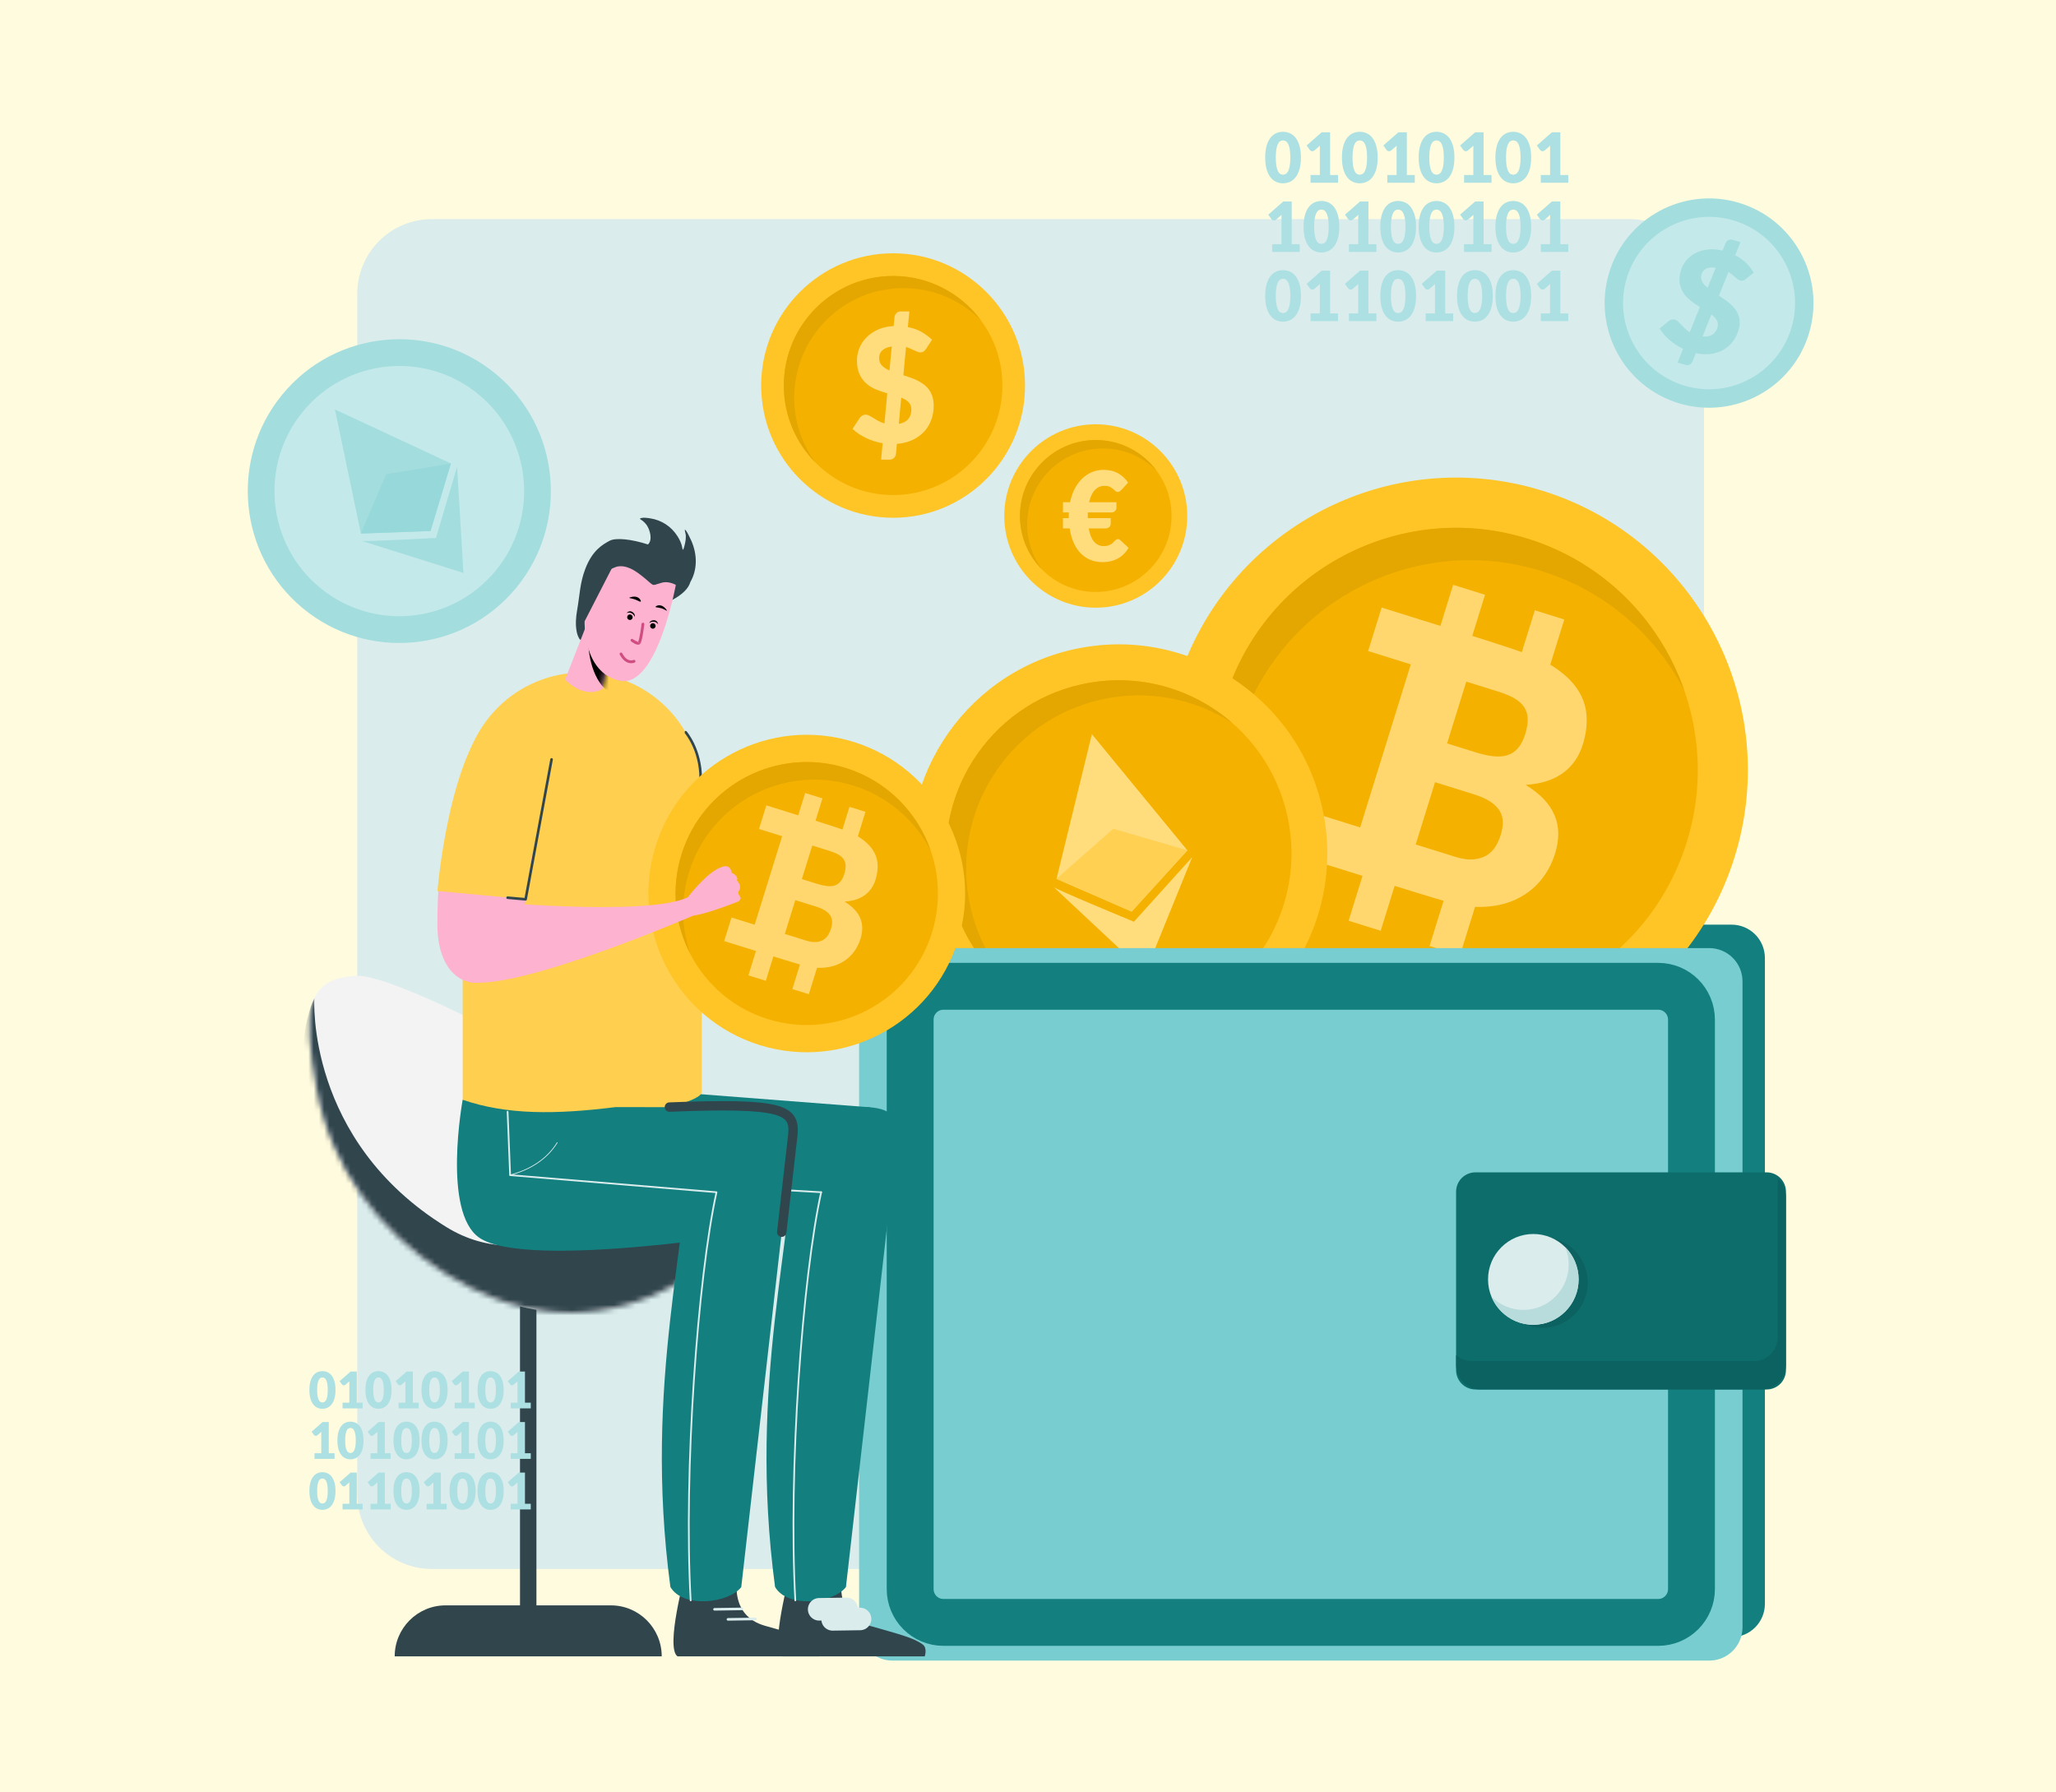
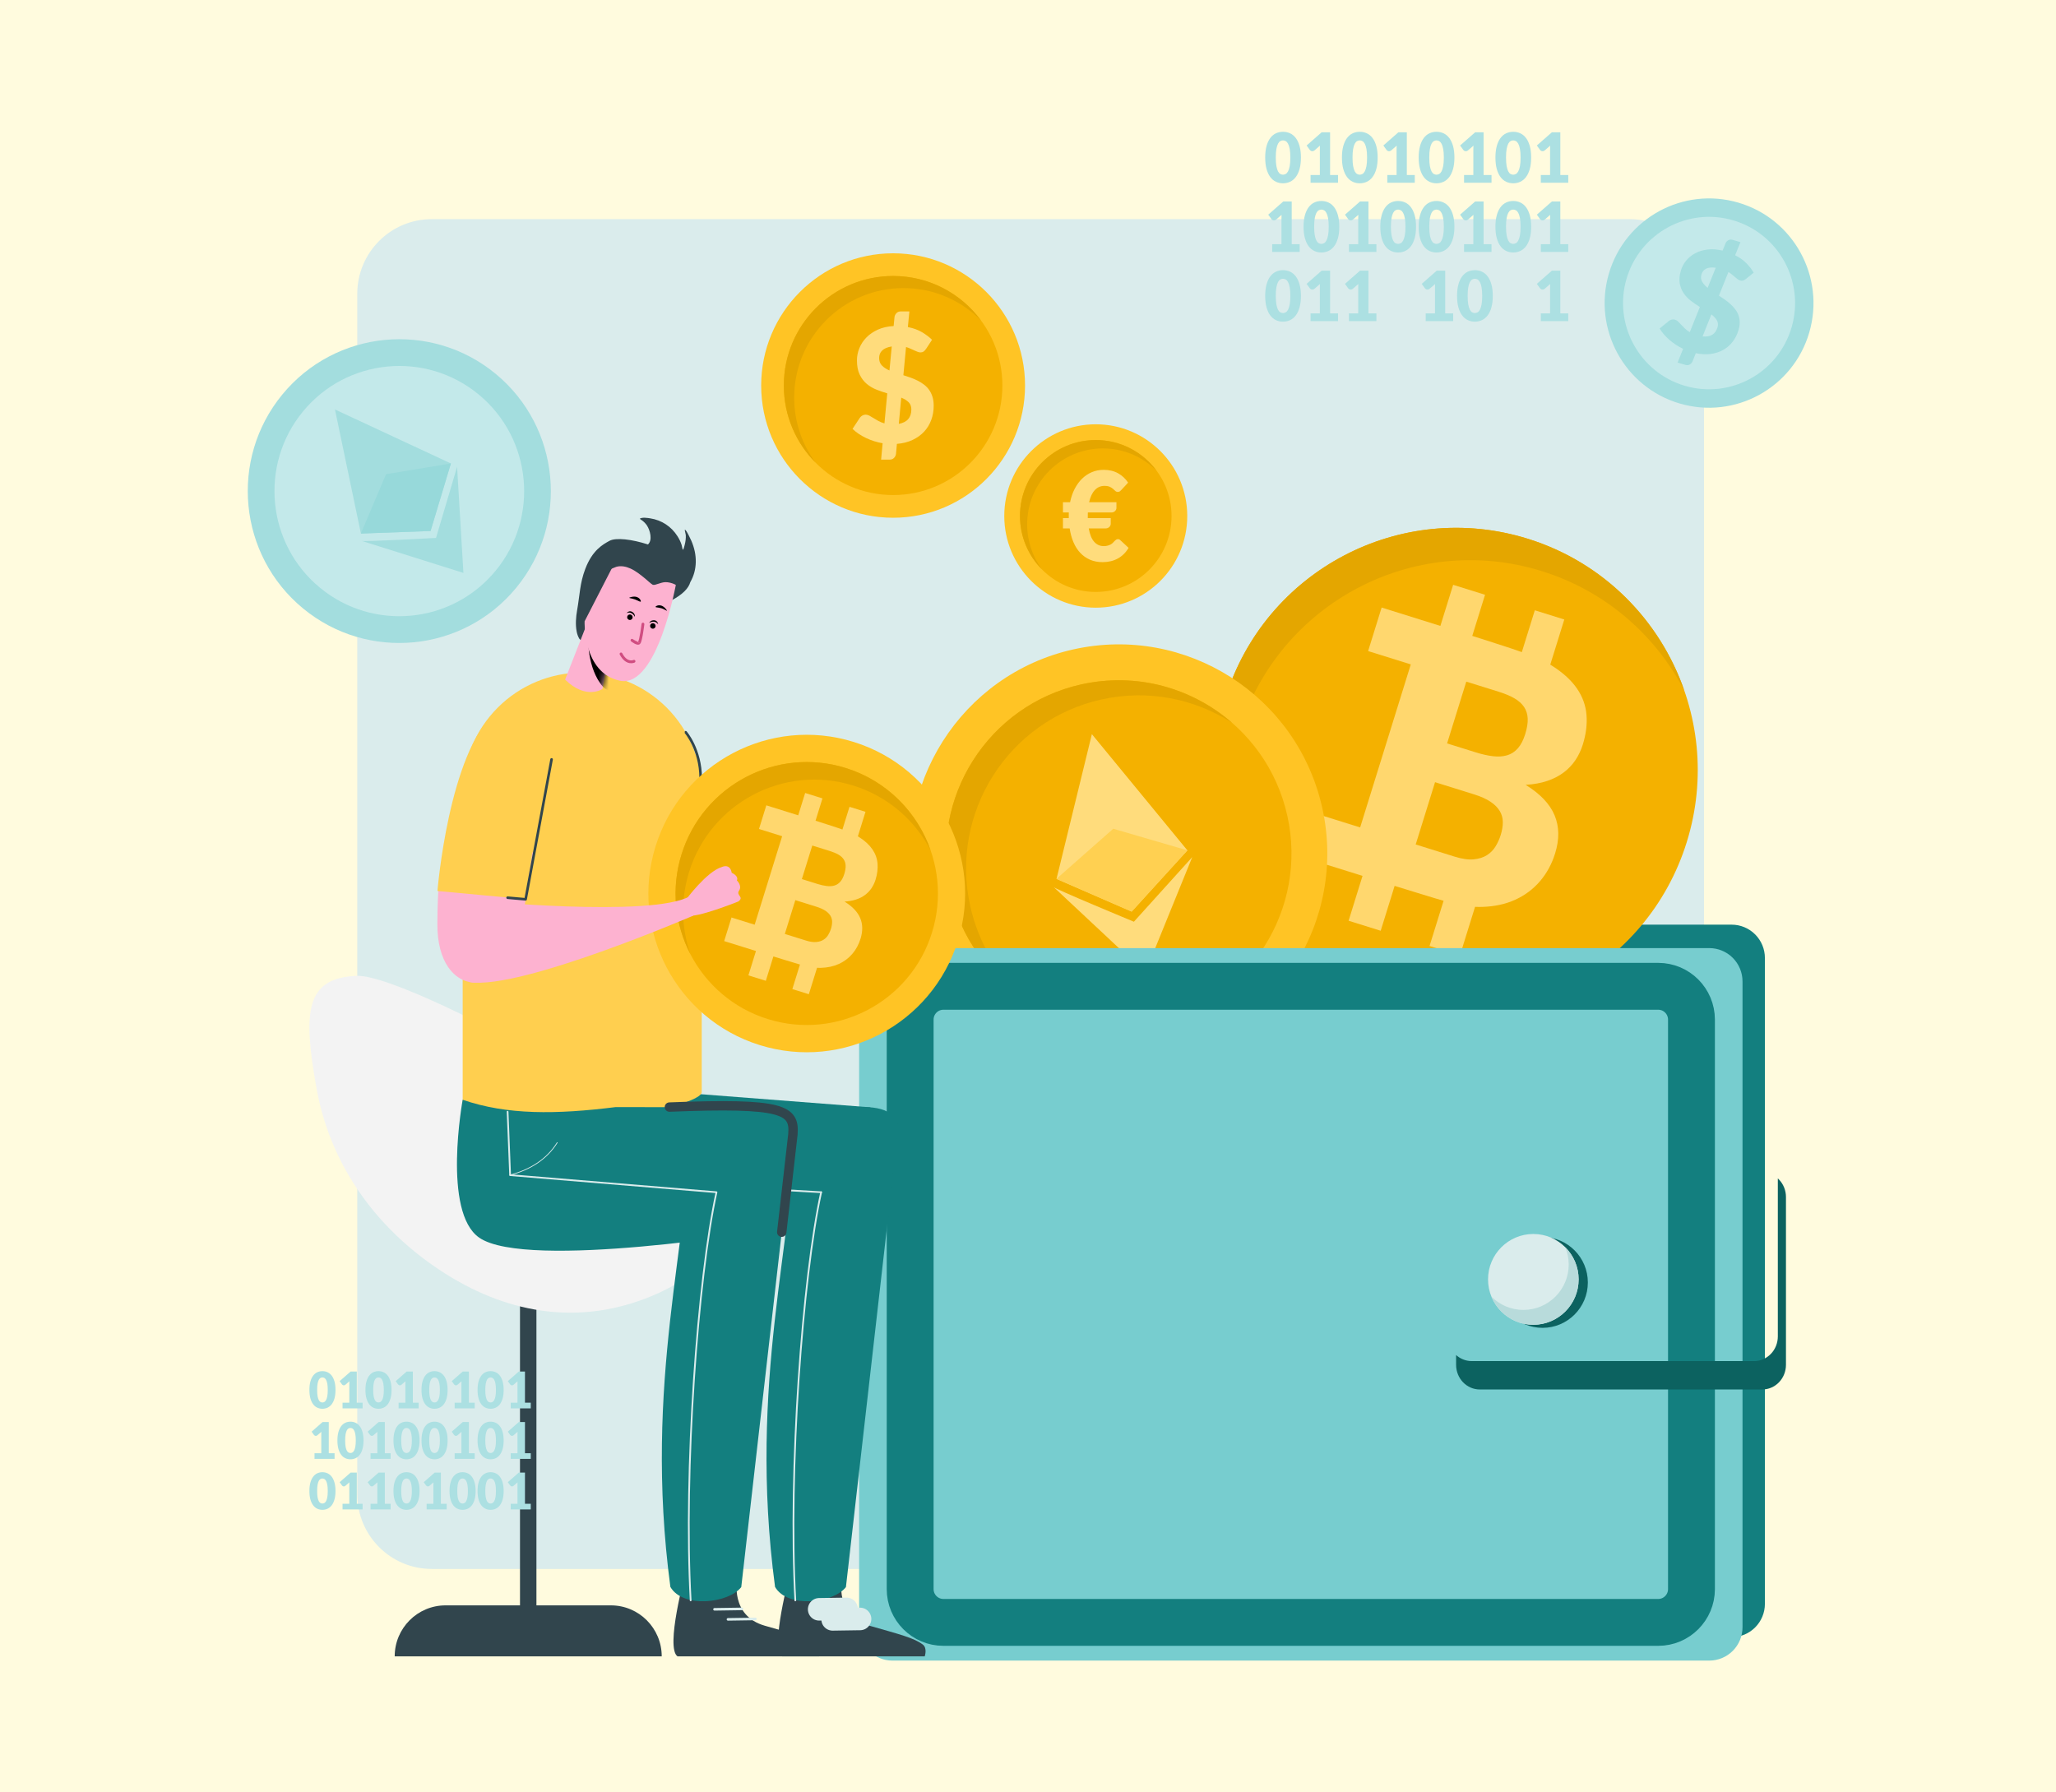
<svg xmlns="http://www.w3.org/2000/svg" width="390" height="340" viewBox="0 0 390 340" fill="none">
  <rect width="390" height="340" fill="#FFFBDE" />
  <g clip-path="url(#clip0_2492_3613)">
    <path fill-rule="evenodd" clip-rule="evenodd" d="M323.229 55.727C323.229 47.911 316.905 41.572 309.106 41.572H81.893C74.094 41.572 67.77 47.911 67.77 55.727V283.457C67.77 291.274 74.094 297.612 81.893 297.612H309.106C316.905 297.612 323.229 291.274 323.229 283.457V55.727Z" fill="#DAECEC" />
    <path fill-rule="evenodd" clip-rule="evenodd" d="M169.413 48.047C183.226 48.047 194.439 59.286 194.439 73.13C194.439 86.974 183.225 98.213 169.413 98.213C155.601 98.213 144.387 86.974 144.387 73.13C144.387 59.286 155.6 48.047 169.413 48.047Z" fill="#FFC425" />
    <path fill-rule="evenodd" clip-rule="evenodd" d="M169.413 52.354C180.853 52.354 190.141 61.663 190.141 73.129C190.141 84.594 180.853 93.904 169.413 93.904C157.973 93.904 148.685 84.594 148.685 73.129C148.685 61.663 157.973 52.354 169.413 52.354Z" fill="#F4B100" />
    <path d="M167.424 84.08C166.32 83.889 165.265 83.554 164.261 83.076C163.256 82.6 162.409 82.025 161.716 81.351L163.101 79.255C163.215 79.086 163.371 78.941 163.569 78.827C163.766 78.711 163.975 78.653 164.196 78.653C164.416 78.653 164.661 78.716 164.902 78.841C165.142 78.966 165.404 79.12 165.688 79.301C165.971 79.481 166.281 79.665 166.617 79.851C166.953 80.038 167.337 80.19 167.77 80.312L168.304 74.614C167.613 74.413 166.926 74.177 166.242 73.904C165.561 73.634 164.944 73.267 164.397 72.805C163.849 72.342 163.405 71.755 163.064 71.04C162.722 70.328 162.553 69.431 162.553 68.358C162.553 67.564 162.706 66.789 163.015 66.035C163.321 65.282 163.77 64.603 164.363 64.001C164.954 63.398 165.682 62.903 166.546 62.516C167.41 62.128 168.4 61.906 169.515 61.845L169.674 60.173C169.703 59.891 169.823 59.636 170.035 59.411C170.246 59.185 170.521 59.072 170.857 59.072H172.5L172.212 62.041C173.25 62.242 174.143 62.567 174.893 63.014C175.642 63.461 176.278 63.941 176.796 64.453L175.7 66.126C175.537 66.378 175.371 66.561 175.203 66.676C175.034 66.792 174.835 66.849 174.604 66.849C174.451 66.849 174.278 66.815 174.085 66.743C173.893 66.674 173.682 66.584 173.451 66.48C173.22 66.375 172.973 66.261 172.709 66.141C172.445 66.019 172.164 65.915 171.865 65.825L171.36 71.175C171.822 71.316 172.282 71.47 172.744 71.636C173.206 71.802 173.65 71.992 174.077 72.209C174.505 72.424 174.905 72.673 175.274 72.956C175.644 73.237 175.966 73.569 176.239 73.95C176.513 74.332 176.727 74.771 176.88 75.269C177.035 75.766 177.111 76.331 177.111 76.965C177.111 77.919 176.958 78.816 176.65 79.655C176.343 80.494 175.89 81.235 175.295 81.878C174.699 82.521 173.969 83.047 173.104 83.452C172.24 83.86 171.249 84.108 170.134 84.199L169.962 86.083C169.933 86.364 169.813 86.619 169.602 86.845C169.389 87.07 169.116 87.184 168.78 87.184H167.137L167.425 84.079L167.424 84.08ZM172.873 77.659C172.873 77.086 172.697 76.628 172.348 76.288C171.997 75.945 171.533 75.66 170.956 75.428L170.495 80.402C172.081 80.111 172.873 79.197 172.873 77.659ZM166.761 67.906C166.761 68.499 166.94 68.979 167.302 69.346C167.663 69.712 168.135 70.022 168.721 70.272L169.155 65.72C168.712 65.79 168.34 65.894 168.037 66.03C167.734 66.165 167.489 66.328 167.302 66.52C167.114 66.71 166.977 66.925 166.891 67.161C166.804 67.397 166.761 67.645 166.761 67.908V67.906Z" fill="#FFDC7C" />
    <path fill-rule="evenodd" clip-rule="evenodd" d="M154.705 87.761C150.985 84.004 148.685 78.834 148.685 73.129C148.685 61.663 157.973 52.354 169.413 52.354C176.246 52.354 182.31 55.674 186.086 60.79C182.331 56.998 177.126 54.647 171.377 54.647C159.936 54.647 150.649 63.956 150.649 75.421C150.649 80.04 152.156 84.308 154.705 87.761Z" fill="#E4A600" />
    <path fill-rule="evenodd" clip-rule="evenodd" d="M334.782 181.72C334.782 180.044 334.117 178.436 332.933 177.25C331.75 176.064 330.146 175.398 328.474 175.398H173.516C171.842 175.398 170.237 176.064 169.055 177.25C167.872 178.437 167.208 180.044 167.208 181.72V304.231C167.208 305.907 167.872 307.516 169.055 308.701C170.238 309.888 171.842 310.553 173.516 310.553H328.474C330.146 310.553 331.751 309.888 332.933 308.701C334.117 307.515 334.782 305.907 334.782 304.231V181.72Z" fill="#137F7F" />
-     <path fill-rule="evenodd" clip-rule="evenodd" d="M292.652 93.11C321.811 102.207 338.117 133.321 329.041 162.547C319.964 191.773 288.92 208.117 259.761 199.019C230.6 189.922 214.295 158.808 223.37 129.582C232.447 100.354 263.492 84.012 292.652 93.11Z" fill="#FFC425" />
    <path fill-rule="evenodd" clip-rule="evenodd" d="M289.827 102.204C313.979 109.739 327.485 135.51 319.966 159.716C312.449 183.924 286.737 197.46 262.584 189.924C238.433 182.39 224.927 156.619 232.445 132.412C239.963 108.205 265.675 94.669 289.827 102.204Z" fill="#F4B100" />
    <path fill-rule="evenodd" clip-rule="evenodd" d="M235.559 167.268C230.167 156.886 228.704 144.456 232.445 132.413C239.963 108.206 265.675 94.67 289.827 102.205C304.251 106.705 314.878 117.709 319.495 130.997C314.055 120.515 304.607 112.125 292.47 108.339C268.317 100.804 242.605 114.34 235.088 138.547C232.059 148.298 232.441 158.302 235.559 167.269V167.268Z" fill="#E4A600" />
    <path fill-rule="evenodd" clip-rule="evenodd" d="M273.222 118.734L275.645 110.934L281.695 112.821L279.273 120.622C279.273 120.622 287.648 123.282 288.673 123.697L291.137 115.766L296.729 117.512L294.068 126.079C294.24 126.183 294.409 126.288 294.573 126.394C296.584 127.688 298.112 129.105 299.16 130.645C300.207 132.186 300.801 133.847 300.942 135.628C301.082 137.409 300.849 139.276 300.242 141.229C299.912 142.293 299.449 143.272 298.851 144.169C298.254 145.065 297.51 145.851 296.617 146.525C295.725 147.199 294.682 147.736 293.487 148.137C292.294 148.538 290.93 148.785 289.398 148.878C292.151 150.57 293.979 152.491 294.881 154.642C295.784 156.791 295.82 159.202 294.992 161.869C294.365 163.888 293.408 165.649 292.122 167.151C290.837 168.654 289.272 169.826 287.428 170.667C285.586 171.508 283.491 171.962 281.15 172.029C280.707 172.041 280.257 172.038 279.801 172.017L276.934 181.246L271.168 179.446L273.832 170.87C273.194 170.719 264.545 168.044 264.545 168.044L261.902 176.555L255.814 174.656L258.457 166.144L247.349 162.678L249.911 154.427L258.006 156.953L267.611 126.027L259.516 123.502L262.081 115.244L273.225 118.73L273.222 118.734ZM272.212 148.373L268.542 160.188L275.95 162.5C277.341 162.935 278.533 163.104 279.53 163.01C280.526 162.916 281.364 162.654 282.045 162.223C282.725 161.793 283.273 161.238 283.688 160.558C284.104 159.879 284.43 159.161 284.665 158.4C284.935 157.532 285.069 156.717 285.067 155.955C285.064 155.192 284.872 154.49 284.492 153.848C284.112 153.205 283.526 152.617 282.735 152.084C281.944 151.553 280.884 151.079 279.557 150.665L272.211 148.373H272.212ZM274.496 141.017L279.975 142.727C281.136 143.089 282.211 143.33 283.199 143.446C284.186 143.564 285.075 143.508 285.863 143.278C286.652 143.048 287.335 142.607 287.914 141.953C288.493 141.3 288.96 140.4 289.317 139.25C289.668 138.121 289.824 137.14 289.788 136.307C289.75 135.474 289.523 134.743 289.104 134.112C288.685 133.482 288.075 132.934 287.275 132.47C286.475 132.006 285.483 131.59 284.3 131.22L278.137 129.297L274.497 141.016L274.496 141.017Z" fill="#FFD76E" />
    <path fill-rule="evenodd" clip-rule="evenodd" d="M203.616 123.181C224.928 118.428 246.081 131.91 250.823 153.269C255.566 174.628 242.116 195.829 220.804 200.583C199.492 205.337 178.339 191.855 173.596 170.496C168.854 149.136 182.304 127.935 203.615 123.181H203.616Z" fill="#FFC425" />
    <path fill-rule="evenodd" clip-rule="evenodd" d="M205.093 129.828C222.744 125.891 240.264 137.057 244.193 154.748C248.121 172.44 236.981 190 219.329 193.938C201.678 197.875 184.159 186.709 180.23 169.017C176.302 151.326 187.442 133.766 205.093 129.828Z" fill="#F4B100" />
    <path fill-rule="evenodd" clip-rule="evenodd" d="M225.236 161.305L207.117 139.261L200.408 166.719L214.662 172.919L225.236 161.305Z" fill="#FFDC7C" />
    <path fill-rule="evenodd" clip-rule="evenodd" d="M211.172 157.204L225.236 161.305L214.662 172.919L200.404 166.703L211.172 157.204Z" fill="#FFD051" />
    <path fill-rule="evenodd" clip-rule="evenodd" d="M199.834 168.235L217.237 184.518L226.156 162.583L215.088 174.84C215.088 174.84 199.754 168.495 199.834 168.236V168.235Z" fill="#FFDC7C" />
    <path fill-rule="evenodd" clip-rule="evenodd" d="M194.528 189.521C187.501 185.004 182.183 177.818 180.23 169.016C176.302 151.325 187.442 133.765 205.093 129.827C215.633 127.476 226.129 130.511 233.708 137.105C226.615 132.545 217.778 130.71 208.908 132.689C191.257 136.626 180.115 154.186 184.044 171.877C185.628 179.004 189.415 185.072 194.529 189.521H194.528Z" fill="#E4A600" />
    <path fill-rule="evenodd" clip-rule="evenodd" d="M330.536 186.166C330.536 184.49 329.872 182.881 328.689 181.695C327.505 180.509 325.901 179.844 324.228 179.844H169.271C167.598 179.844 165.993 180.509 164.811 181.695C163.628 182.882 162.963 184.49 162.963 186.166V308.676C162.963 310.353 163.628 311.961 164.811 313.146C165.994 314.333 167.598 314.999 169.271 314.999H324.228C325.901 314.999 327.506 314.333 328.689 313.146C329.872 311.96 330.536 310.353 330.536 308.676V186.166Z" fill="#77CDCF" />
    <path d="M320.853 193.413C320.853 189.921 318.03 187.091 314.545 187.091H178.954C175.47 187.091 172.646 189.921 172.646 193.413V301.43C172.646 304.921 175.47 307.752 178.954 307.752H314.545C318.03 307.752 320.853 304.921 320.853 301.43V193.413Z" stroke="#137F7F" stroke-width="8.89" stroke-linecap="round" stroke-linejoin="round" />
-     <path fill-rule="evenodd" clip-rule="evenodd" d="M338.777 226.053C338.777 225.081 338.392 224.147 337.705 223.458C337.018 222.77 336.086 222.384 335.115 222.384H279.866C278.895 222.384 277.964 222.77 277.277 223.458C276.59 224.147 276.204 225.081 276.204 226.053V259.899C276.204 260.873 276.59 261.807 277.277 262.494C277.964 263.183 278.895 263.57 279.866 263.57H335.115C336.086 263.57 337.018 263.183 337.705 262.494C338.392 261.807 338.777 260.873 338.777 259.899V226.053Z" fill="#0D6D6B" />
    <path fill-rule="evenodd" clip-rule="evenodd" d="M337.235 223.533V253.501C337.235 254.743 336.763 255.934 335.92 256.811C335.078 257.688 333.937 258.182 332.746 258.182H279.152C278.066 258.182 277.02 257.772 276.205 257.033V258.889C276.205 260.131 276.678 261.32 277.519 262.198C278.362 263.075 279.503 263.568 280.694 263.568H334.289C335.479 263.568 336.621 263.075 337.462 262.198C338.305 261.32 338.777 260.131 338.777 258.889V227.063C338.777 225.821 338.305 224.63 337.462 223.753C337.389 223.676 337.312 223.602 337.235 223.532V223.533Z" fill="#0C6260" />
    <path fill-rule="evenodd" clip-rule="evenodd" d="M292.606 234.657C297.348 234.657 301.197 238.516 301.197 243.269C301.197 248.021 297.348 251.879 292.606 251.879C287.864 251.879 284.014 248.021 284.014 243.269C284.014 238.516 287.864 234.657 292.606 234.657Z" fill="#0C6260" />
    <path fill-rule="evenodd" clip-rule="evenodd" d="M290.854 234.074C295.596 234.074 299.446 237.933 299.446 242.685C299.446 247.438 295.596 251.296 290.854 251.296C286.113 251.296 282.264 247.438 282.264 242.685C282.264 237.933 286.113 234.074 290.854 234.074Z" fill="#DAECEC" />
    <path fill-rule="evenodd" clip-rule="evenodd" d="M296.919 236.588C298.479 238.147 299.446 240.303 299.446 242.684C299.446 247.437 295.596 251.295 290.854 251.295C287.272 251.295 284.197 249.09 282.911 245.963C284.464 247.517 286.609 248.477 288.974 248.477C293.716 248.477 297.566 244.619 297.566 239.867C297.566 238.707 297.336 237.598 296.92 236.589L296.919 236.588Z" fill="#B8DBDB" />
    <path fill-rule="evenodd" clip-rule="evenodd" d="M98.638 237.443V307.561C98.638 309.127 99.336 309.377 100.196 309.377C101.055 309.377 101.754 309.127 101.754 307.561V237.443C101.754 235.878 101.055 234.607 100.196 234.607C99.336 234.607 98.638 235.878 98.638 237.443Z" fill="#31454D" />
    <path fill-rule="evenodd" clip-rule="evenodd" d="M141.562 229.775C145.156 222.511 78.51 184.595 67.597 185.106C58.013 185.557 57.375 191.739 60.069 206.596C62.762 221.452 71.873 233.643 84.482 241.605C97.091 249.566 110.463 251.292 123.63 245.843C132.258 242.272 138.477 236.01 141.561 229.776L141.562 229.775Z" fill="#F3F3F3" />
    <mask id="mask0_2492_3613" style="mask-type:luminance" maskUnits="userSpaceOnUse" x="58" y="185" width="84" height="65">
-       <path d="M141.562 229.775C145.156 222.511 78.51 184.595 67.597 185.106C58.013 185.557 57.375 191.739 60.069 206.596C62.762 221.452 71.873 233.643 84.482 241.605C97.091 249.566 110.463 251.292 123.63 245.843C132.258 242.272 138.477 236.01 141.561 229.776L141.562 229.775Z" fill="white" />
-     </mask>
+       </mask>
    <g mask="url(#mask0_2492_3613)">
      <path fill-rule="evenodd" clip-rule="evenodd" d="M59.631 189.352C59.631 189.352 57.916 216.258 84.669 232.758C100.275 242.384 116.162 229.746 132.065 226.228C138.743 224.751 141.846 226.938 141.642 229.436C141.821 249.747 82.309 267.753 68.594 240.032C54.993 225.069 55.663 197.239 59.631 189.351V189.352Z" fill="#31454D" />
    </g>
    <path fill-rule="evenodd" clip-rule="evenodd" d="M125.521 314.192C125.521 308.852 121.201 304.522 115.873 304.522H84.519C79.19 304.522 74.87 308.852 74.87 314.192H125.521Z" fill="#31454D" />
    <path fill-rule="evenodd" clip-rule="evenodd" d="M126.309 175.043C126.309 175.043 153.204 174.668 163.882 171.142C163.96 171.117 164.116 171.064 164.116 171.064L165.646 170.464L168.058 173.311C168.058 173.311 136.572 189.639 126.809 189.271C126.809 189.271 121.097 182.475 126.31 175.043H126.309Z" fill="#FDB2D0" />
    <path fill-rule="evenodd" clip-rule="evenodd" d="M132.512 157.772C132.512 157.772 134.802 165.572 136.75 173.578C139.493 184.846 128.012 190.704 121.767 177.652C118.898 171.655 116.801 166.263 116.795 163.297C116.795 163.297 123.758 152.528 132.512 157.773V157.772Z" fill="#FDB2D0" />
    <path fill-rule="evenodd" clip-rule="evenodd" d="M165.277 170.641C166.546 169.273 169.519 166.089 172.617 164.863C172.617 164.863 174.26 164.281 174.281 165.857C174.281 165.857 175.643 166.506 175.195 167.349C175.195 167.349 176.203 168.375 175.527 169.294C174.849 170.213 176.529 170.509 175.3 171.347C175.3 171.347 167.088 174.248 165.538 173.566L164.699 171.448C164.699 171.448 165.051 170.883 165.277 170.64V170.641Z" fill="#FDB2D0" />
    <path fill-rule="evenodd" clip-rule="evenodd" d="M149.833 298.59C149.833 298.59 146.015 312.558 148.372 314.195H175.41C175.41 314.195 175.954 312.647 175.049 311.958C173.399 310.703 170.7 310.034 164.922 308.38C158.29 306.481 159.686 299.615 159.686 299.615C157.395 301.448 152.06 300.667 149.832 298.59H149.833Z" fill="#31454D" />
    <path fill-rule="evenodd" clip-rule="evenodd" d="M104.007 234.743L111.1 205.874L165.107 210.05L165.441 233.454L104.007 234.743Z" fill="#137F7F" />
    <path fill-rule="evenodd" clip-rule="evenodd" d="M170.258 215.189L160.463 301.054C158.043 304.142 149.395 305.128 147.019 301.025C141.809 261.949 150.826 234.883 150.777 212.548C150.842 212.515 171.597 205.355 170.258 215.189Z" fill="#137F7F" />
    <path d="M155.388 305.27L160.588 305.192M157.941 307.176L163.142 307.098" stroke="#DAECEC" stroke-width="4.28" stroke-linecap="round" stroke-linejoin="round" />
    <path fill-rule="evenodd" clip-rule="evenodd" d="M118.929 173.126C118.929 173.126 110.782 144.275 117.731 136.146C121.778 131.411 132.177 143.404 132.177 143.404L136.316 168.644L118.928 173.126H118.929Z" fill="#FFCF4F" />
    <path fill-rule="evenodd" clip-rule="evenodd" d="M87.766 150.305C87.766 144.278 90.156 138.498 94.408 134.236C98.659 129.975 104.427 127.58 110.441 127.58C116.454 127.58 122.221 129.975 126.474 134.236C130.726 138.498 133.114 144.277 133.114 150.305V207.143C133.114 210.401 98.512 216.216 87.767 212.32V150.305H87.766Z" fill="#FFCF4F" />
    <path fill-rule="evenodd" clip-rule="evenodd" d="M130.942 110.426C132.306 108.06 132.289 105.199 131.13 102.557C130.98 102.215 130.813 101.883 130.644 101.551C130.566 101.397 130.487 101.244 130.403 101.092C130.34 100.978 130.274 100.862 130.197 100.755C129.615 99.94 130.07 101.185 130.088 101.516C130.12 102.126 130.036 102.739 129.886 103.328C129.863 103.417 129.668 104.292 129.534 104.282C129.469 104.277 129.326 103.459 129.302 103.387C129.117 102.799 128.846 102.243 128.517 101.724C127.349 99.877 125.508 98.661 123.346 98.325C122.872 98.252 121.803 98.074 121.364 98.394C121.333 98.416 121.832 98.745 121.876 98.779C122.219 99.047 122.523 99.367 122.756 99.737C123.301 100.609 123.822 102.444 122.914 103.278C119.849 102.286 116.815 101.936 115.622 102.586C114.373 103.267 112.381 104.338 111.022 107.912C109.981 110.649 109.986 112.843 109.478 115.724C109.245 117.045 109.132 118.47 109.388 119.797C109.478 120.267 109.639 120.744 109.886 121.156C109.899 121.177 110.224 121.533 110.226 121.528L126.725 114.212L126.742 114.225C126.801 114.266 127.091 114.074 127.291 113.935C129.504 112.772 130.616 111.584 130.941 110.429L130.942 110.426Z" fill="#31454D" />
    <path fill-rule="evenodd" clip-rule="evenodd" d="M101.277 162.056C101.277 162.056 99.947 170.077 98.219 178.133C95.79 189.473 82.91 189.733 82.963 175.256C82.987 168.606 83.444 162.836 84.728 160.164C84.728 160.164 95.677 153.513 101.276 162.057L101.277 162.056Z" fill="#FDB2D0" />
    <path fill-rule="evenodd" clip-rule="evenodd" d="M115.512 123.997L114.273 130.693C114.273 130.693 111.172 132.824 107.194 128.912L111.749 117.268L115.512 123.997Z" fill="#FDB2D0" />
    <mask id="mask1_2492_3613" style="mask-type:luminance" maskUnits="userSpaceOnUse" x="107" y="117" width="9" height="15">
      <path d="M115.512 123.997L114.273 130.693C114.273 130.693 111.172 132.824 107.194 128.912L111.749 117.268L115.512 123.997Z" fill="white" />
    </mask>
    <g mask="url(#mask1_2492_3613)">
      <path fill-rule="evenodd" clip-rule="evenodd" d="M116.441 115.038C115.476 114.446 111.657 120.276 111.639 120.39C111.6 120.638 111.591 120.89 111.586 121.14C111.574 121.873 111.61 122.607 111.691 123.331C111.928 125.44 112.573 127.736 113.753 129.46C114.03 129.866 114.909 131.112 115.557 130.803C115.973 130.605 116.027 129.77 116.089 129.393C116.365 127.728 116.514 126.039 116.655 124.362C116.844 122.086 116.98 119.797 117.02 117.519C117.033 116.785 117.159 115.478 116.441 115.04V115.038Z" fill="black" />
    </g>
    <path fill-rule="evenodd" clip-rule="evenodd" d="M128.297 110.431C128.297 110.431 124.749 130.599 117.608 129.127C110.467 127.656 110.896 117.849 110.896 117.849L117.902 104.206L128.297 110.43V110.431Z" fill="#FDB2D0" />
    <path d="M124.509 114.955C124.509 114.955 125.493 114.336 126.458 115.72C126.723 116.102 126.108 115.573 125.453 115.379C124.746 115.17 124.003 115.269 124.509 114.955Z" fill="black" />
    <path d="M121.518 113.877C121.518 113.877 121.102 112.788 119.5 113.32C119.058 113.468 119.802 113.464 120.444 113.703C121.134 113.959 121.736 114.432 121.518 113.877Z" fill="black" />
    <path fill-rule="evenodd" clip-rule="evenodd" d="M124.089 118.279C123.838 118.14 123.52 118.232 123.381 118.485C123.243 118.737 123.335 119.055 123.587 119.194C123.839 119.334 124.156 119.241 124.295 118.988C124.434 118.736 124.342 118.417 124.089 118.279Z" fill="black" />
    <path fill-rule="evenodd" clip-rule="evenodd" d="M119.736 116.623C119.484 116.484 119.167 116.577 119.028 116.829C118.889 117.081 118.981 117.4 119.234 117.54C119.486 117.678 119.803 117.587 119.942 117.333C120.081 117.081 119.989 116.763 119.736 116.623Z" fill="black" />
    <path fill-rule="evenodd" clip-rule="evenodd" d="M123.164 118.165C123.164 118.165 124.186 117.466 124.84 118.441C124.84 118.441 124.76 117.456 123.738 117.69C123.261 117.8 123.164 118.165 123.164 118.165Z" fill="black" />
    <path fill-rule="evenodd" clip-rule="evenodd" d="M120.405 117.005C120.405 117.005 119.943 115.854 118.859 116.299C118.859 116.299 119.473 115.524 120.191 116.288C120.526 116.645 120.405 117.005 120.405 117.005Z" fill="black" />
    <path fill-rule="evenodd" clip-rule="evenodd" d="M121.992 118.117C122.138 118.135 122.242 118.267 122.224 118.413L121.96 118.382L121.697 118.35C121.714 118.204 121.846 118.1 121.992 118.117ZM121.471 122.07C121.314 122.302 121.053 122.31 120.875 122.278C120.692 122.245 120.499 122.157 120.336 122.069C120.169 121.979 120.014 121.876 119.902 121.797C119.845 121.758 119.799 121.723 119.766 121.699C119.75 121.686 119.737 121.677 119.728 121.67C119.723 121.666 119.72 121.663 119.717 121.661L119.714 121.659L119.713 121.658C119.713 121.658 119.713 121.658 119.878 121.449L119.713 121.658C119.598 121.567 119.578 121.399 119.669 121.284C119.76 121.168 119.927 121.149 120.042 121.24M121.039 121.759C121.061 121.723 121.092 121.652 121.129 121.538C121.169 121.417 121.21 121.265 121.25 121.091C121.331 120.744 121.408 120.324 121.474 119.916C121.54 119.509 121.596 119.117 121.635 118.827C121.655 118.682 121.67 118.563 121.681 118.479C121.686 118.438 121.69 118.405 121.693 118.383L121.696 118.358L121.697 118.35L121.96 118.382C122.224 118.413 122.224 118.413 122.224 118.413L122.224 118.414L122.224 118.414L122.223 118.423L122.22 118.448C122.217 118.471 122.213 118.504 122.208 118.546C122.197 118.631 122.182 118.752 122.162 118.898C122.122 119.192 122.066 119.589 121.999 120.002C121.931 120.415 121.853 120.848 121.768 121.212C121.726 121.394 121.681 121.562 121.634 121.704C121.59 121.84 121.537 121.973 121.471 122.07M121.039 121.759C121.028 121.76 121.006 121.76 120.969 121.753C120.87 121.735 120.736 121.68 120.589 121.601C120.447 121.523 120.309 121.433 120.207 121.361C120.155 121.325 120.114 121.294 120.085 121.273C120.071 121.262 120.06 121.253 120.052 121.248C120.049 121.245 120.046 121.243 120.044 121.241L120.042 121.24M121.049 121.756C121.05 121.756 121.048 121.757 121.044 121.758C121.047 121.756 121.049 121.756 121.049 121.756ZM117.677 123.808C117.807 123.74 117.967 123.79 118.036 123.92C118.55 124.9 119.106 125.184 119.491 125.255C119.69 125.292 119.86 125.275 119.98 125.249C120.04 125.236 120.086 125.221 120.116 125.21C120.131 125.205 120.141 125.2 120.147 125.198C120.15 125.196 120.152 125.196 120.153 125.195L120.152 125.196L120.152 125.196L120.151 125.196C120.152 125.196 120.152 125.196 120.153 125.195C120.284 125.132 120.442 125.186 120.507 125.317C120.572 125.449 120.518 125.609 120.386 125.674L120.269 125.435C120.386 125.674 120.386 125.674 120.386 125.674L120.385 125.674L120.385 125.675L120.382 125.676C120.382 125.676 120.381 125.677 120.38 125.677C120.379 125.677 120.378 125.678 120.376 125.679C120.372 125.681 120.366 125.684 120.358 125.687C120.344 125.693 120.324 125.701 120.299 125.711C120.249 125.729 120.179 125.751 120.092 125.77C119.919 125.807 119.676 125.831 119.395 125.779C118.817 125.673 118.139 125.262 117.565 124.168C117.497 124.038 117.547 123.877 117.677 123.808Z" fill="#D04D81" />
    <path fill-rule="evenodd" clip-rule="evenodd" d="M125.268 108.379L125.612 108.008C123.368 106.473 120.44 102.987 117.679 103.173C116.747 103.236 115.647 105.895 115.075 106.702C114.872 106.988 114.623 107.592 114.967 107.879C115.483 108.307 116.389 107.668 116.901 107.522C117.796 107.267 118.734 107.46 119.567 107.832C120.612 108.297 121.527 109.052 122.406 109.77C122.478 109.829 123.619 110.858 123.819 110.924C124.091 111.013 124.447 110.864 124.75 110.772C125.242 110.62 125.732 110.439 126.218 110.429C127.273 110.406 129.114 111.048 129.389 112.331L129.631 111.309L128.423 109.569C128.129 109.437 125.556 108.51 125.264 108.379H125.268Z" fill="#31454D" />
    <path fill-rule="evenodd" clip-rule="evenodd" d="M82.981 169.013C82.981 169.013 85.097 142.883 93.995 135.039C98.666 130.922 103.779 137.514 102.231 151.414C100.444 167.451 99.527 170.555 99.527 170.555L82.981 169.012V169.013Z" fill="#FFCF4F" />
    <path fill-rule="evenodd" clip-rule="evenodd" d="M129.903 138.712C130.005 138.623 130.16 138.633 130.249 138.735L130.064 138.897C130.249 138.735 130.249 138.735 130.249 138.735L130.249 138.736L130.25 138.736L130.252 138.739C130.253 138.741 130.256 138.744 130.259 138.747C130.265 138.754 130.273 138.765 130.285 138.778C130.307 138.805 130.338 138.844 130.379 138.896C130.459 138.999 130.572 139.151 130.708 139.35C130.979 139.748 131.339 140.334 131.699 141.093C132.42 142.612 133.143 144.825 133.157 147.603V147.603C133.16 148.345 133.166 150.098 133.173 152.468C133.203 161.714 133.263 180.362 133.33 185.097C133.332 185.232 133.224 185.344 133.089 185.346C132.954 185.348 132.843 185.239 132.841 185.104C132.774 180.366 132.714 161.709 132.684 152.464C132.676 150.096 132.671 148.346 132.667 147.606C132.654 144.913 131.954 142.771 131.257 141.304C130.909 140.571 130.562 140.006 130.304 139.626C130.174 139.436 130.067 139.293 129.993 139.197C129.956 139.149 129.927 139.114 129.908 139.091C129.898 139.079 129.891 139.07 129.886 139.065L129.881 139.059L129.88 139.058M104.673 143.81C104.805 143.835 104.893 143.963 104.868 144.096L99.944 170.635C99.921 170.76 99.807 170.846 99.681 170.835L96.262 170.528C96.128 170.516 96.028 170.397 96.04 170.262C96.052 170.127 96.171 170.027 96.306 170.039L99.503 170.326L104.387 144.007C104.412 143.873 104.54 143.786 104.673 143.81Z" fill="#31454D" />
    <path fill-rule="evenodd" clip-rule="evenodd" d="M155.8 225.992C155.888 226.012 155.944 226.099 155.924 226.187C152.41 242.137 149.669 279.096 151.027 303.572C151.032 303.663 150.963 303.74 150.873 303.745C150.783 303.75 150.706 303.681 150.701 303.59C149.341 279.09 152.083 242.101 155.605 226.117C155.625 226.028 155.712 225.973 155.8 225.992Z" fill="#DAECEC" />
    <path fill-rule="evenodd" clip-rule="evenodd" d="M161.959 140.746C177.789 145.684 186.641 162.575 181.713 178.441C176.785 194.307 159.934 203.178 144.103 198.24C128.274 193.302 119.423 176.411 124.35 160.545C129.277 144.678 146.129 135.806 161.96 140.746H161.959Z" fill="#FFC425" />
    <path fill-rule="evenodd" clip-rule="evenodd" d="M160.426 145.683C173.536 149.774 180.869 163.763 176.788 176.905C172.707 190.046 158.749 197.395 145.636 193.303C132.526 189.213 125.193 175.223 129.276 162.082C133.357 148.942 147.315 141.593 160.426 145.683Z" fill="#F4B100" />
    <path fill-rule="evenodd" clip-rule="evenodd" d="M130.965 181.002C128.039 175.367 127.245 168.619 129.276 162.081C133.357 148.94 147.315 141.591 160.426 145.682C168.256 148.125 174.025 154.099 176.532 161.311C173.578 155.622 168.449 151.068 161.86 149.011C148.749 144.921 134.791 152.27 130.709 165.411C129.066 170.704 129.273 176.135 130.965 181.002Z" fill="#E4A600" />
    <path fill-rule="evenodd" clip-rule="evenodd" d="M151.413 154.657L152.728 150.422L156.013 151.447L154.698 155.681C154.698 155.681 159.245 157.125 159.801 157.35L161.138 153.046L164.174 153.993L162.729 158.645C162.823 158.702 162.914 158.758 163.003 158.816C164.095 159.517 164.925 160.287 165.493 161.123C166.061 161.96 166.384 162.86 166.46 163.828C166.537 164.795 166.41 165.809 166.081 166.869C165.901 167.447 165.649 167.978 165.325 168.465C165 168.952 164.598 169.377 164.113 169.744C163.629 170.111 163.063 170.402 162.415 170.619C161.766 170.837 161.027 170.971 160.196 171.021C161.69 171.94 162.682 172.983 163.173 174.151C163.662 175.318 163.682 176.625 163.232 178.075C162.891 179.17 162.372 180.126 161.674 180.941C160.975 181.757 160.126 182.394 159.126 182.85C158.126 183.307 156.99 183.554 155.718 183.589C155.478 183.596 155.233 183.594 154.985 183.584L153.429 188.594L150.298 187.617L151.744 182.961C151.398 182.879 146.703 181.426 146.703 181.426L145.268 186.048L141.964 185.017L143.398 180.396L137.367 178.515L138.758 174.036L143.152 175.406L148.366 158.619L143.972 157.248L145.364 152.765L151.414 154.658L151.413 154.657ZM150.864 170.745L148.872 177.159L152.893 178.414C153.648 178.649 154.296 178.742 154.837 178.691C155.377 178.641 155.832 178.498 156.202 178.265C156.572 178.031 156.868 177.729 157.093 177.361C157.32 176.992 157.497 176.603 157.625 176.19C157.771 175.718 157.843 175.277 157.842 174.862C157.842 174.448 157.737 174.067 157.53 173.719C157.323 173.37 157.005 173.051 156.575 172.762C156.147 172.473 155.572 172.217 154.85 171.991L150.863 170.747L150.864 170.745ZM152.103 166.752L155.078 167.68C155.709 167.878 156.292 168.007 156.829 168.071C157.364 168.135 157.848 168.104 158.275 167.98C158.703 167.856 159.074 167.615 159.388 167.261C159.702 166.907 159.956 166.417 160.15 165.792C160.34 165.18 160.426 164.648 160.405 164.195C160.384 163.742 160.261 163.346 160.033 163.003C159.807 162.661 159.476 162.364 159.041 162.112C158.607 161.86 158.068 161.634 157.427 161.434L154.081 160.39L152.106 166.751L152.103 166.752Z" fill="#FFD76E" />
    <path fill-rule="evenodd" clip-rule="evenodd" d="M122.842 224.269C122.847 224.179 122.925 224.11 123.015 224.115L155.774 225.99C155.864 225.995 155.933 226.072 155.928 226.163C155.923 226.253 155.846 226.322 155.756 226.317L122.996 224.442C122.906 224.437 122.837 224.36 122.842 224.269Z" fill="#DAECEC" />
    <path fill-rule="evenodd" clip-rule="evenodd" d="M129.979 298.59C129.979 298.59 126.16 312.558 128.518 314.195H155.388C155.388 314.195 156.101 312.647 155.196 311.958C153.545 310.703 150.847 310.034 145.068 308.38C138.436 306.481 139.833 299.615 139.833 299.615C137.542 301.448 132.208 300.667 129.979 298.59Z" fill="#31454D" />
    <path fill-rule="evenodd" clip-rule="evenodd" d="M90.915 234.78C83.843 229.908 87.766 208.614 87.766 208.614C96.168 211.52 105.494 211.413 116.795 210.003L145.254 210.052L145.587 233.456C145.587 233.456 99.975 241.023 90.915 234.781V234.78Z" fill="#137F7F" />
    <path fill-rule="evenodd" clip-rule="evenodd" d="M150.403 215.189L140.609 301.054C138.19 304.142 129.541 305.128 127.164 301.025C121.955 261.949 130.972 234.883 130.923 212.548C130.989 212.515 151.743 205.355 150.403 215.189Z" fill="#137F7F" />
    <path d="M148.287 233.733L150.403 215.189C150.797 210.501 148.618 209.144 126.98 210.001" stroke="#31454D" stroke-width="1.78" stroke-linecap="round" stroke-linejoin="round" />
    <path fill-rule="evenodd" clip-rule="evenodd" d="M96.277 210.72C96.368 210.716 96.444 210.787 96.447 210.877L96.923 222.758L135.904 225.988C135.918 225.988 135.932 225.989 135.946 225.992C136.024 226.009 136.076 226.079 136.074 226.156C136.074 226.16 136.074 226.163 136.073 226.167C136.073 226.177 136.071 226.188 136.068 226.198C132.554 242.153 129.815 279.101 131.173 303.572C131.178 303.663 131.109 303.74 131.019 303.745C130.929 303.75 130.852 303.681 130.847 303.59C129.492 279.184 132.207 242.384 135.71 226.301L96.752 223.073C96.669 223.066 96.605 222.999 96.602 222.916L96.121 210.89C96.117 210.8 96.187 210.723 96.277 210.72Z" fill="#DAECEC" />
    <path fill-rule="evenodd" clip-rule="evenodd" d="M140.979 305.189C140.981 305.324 140.873 305.435 140.738 305.437L135.537 305.515C135.402 305.517 135.291 305.409 135.289 305.274C135.287 305.138 135.394 305.027 135.53 305.025L140.731 304.947C140.866 304.945 140.977 305.053 140.979 305.189ZM143.533 307.094C143.535 307.229 143.427 307.341 143.292 307.343L138.091 307.421C137.956 307.423 137.844 307.315 137.842 307.179C137.84 307.044 137.948 306.932 138.083 306.93L143.285 306.852C143.42 306.85 143.531 306.959 143.533 307.094Z" fill="#DAECEC" />
    <path fill-rule="evenodd" clip-rule="evenodd" d="M105.741 216.678C105.774 216.699 105.784 216.743 105.764 216.776C103.757 220.001 100.543 221.974 96.7 222.978C96.662 222.988 96.623 222.965 96.613 222.927C96.603 222.889 96.626 222.851 96.664 222.841C100.482 221.843 103.661 219.887 105.643 216.701C105.664 216.668 105.708 216.657 105.741 216.678Z" fill="#DAECEC" />
    <path fill-rule="evenodd" clip-rule="evenodd" d="M89.825 170.793C89.825 170.793 123.515 174.112 130.834 170.021L131.51 173.688C131.51 173.688 98.866 187.755 89.203 186.311C89.203 186.311 83.826 177.603 89.825 170.793Z" fill="#FDB2D0" />
    <path fill-rule="evenodd" clip-rule="evenodd" d="M130.119 170.659C130.119 170.659 134.043 165.316 136.939 164.457C136.939 164.457 138.481 163.703 138.8 165.558C138.8 165.558 140.189 166.147 139.778 167.01C139.778 167.01 140.829 167.99 140.194 168.938C139.558 169.885 141.25 170.108 140.057 170.999C140.057 170.999 131.978 174.256 130.4 173.642L130.12 170.661L130.119 170.659Z" fill="#FDB2D0" />
    <path fill-rule="evenodd" clip-rule="evenodd" d="M207.854 80.483C217.433 80.483 225.208 88.278 225.208 97.877C225.208 107.476 217.432 115.271 207.854 115.271C198.277 115.271 190.5 107.476 190.5 97.877C190.5 88.278 198.277 80.483 207.854 80.483Z" fill="#FFC425" />
    <path fill-rule="evenodd" clip-rule="evenodd" d="M207.854 83.471C215.788 83.471 222.228 89.927 222.228 97.877C222.228 105.828 215.787 112.284 207.854 112.284C199.922 112.284 193.48 105.828 193.48 97.877C193.48 89.927 199.922 83.471 207.854 83.471Z" fill="#F4B100" />
    <path d="M201.63 95.266H202.982C203.169 94.338 203.46 93.495 203.851 92.736C204.241 91.978 204.712 91.332 205.26 90.798C205.809 90.263 206.429 89.85 207.121 89.559C207.812 89.269 208.553 89.124 209.343 89.124C210.409 89.124 211.332 89.346 212.11 89.789C212.887 90.234 213.514 90.82 213.987 91.553L212.702 92.944C212.62 93.038 212.527 93.122 212.426 93.197C212.325 93.271 212.191 93.309 212.027 93.309C211.846 93.309 211.693 93.249 211.569 93.132C211.446 93.013 211.301 92.882 211.135 92.736C210.969 92.591 210.763 92.459 210.515 92.341C210.267 92.224 209.929 92.165 209.5 92.165C208.794 92.165 208.19 92.426 207.691 92.948C207.191 93.471 206.824 94.243 206.591 95.265H211.777V96.35C211.777 96.452 211.755 96.554 211.71 96.657C211.664 96.759 211.601 96.852 211.518 96.934C211.436 97.017 211.336 97.083 211.22 97.135C211.103 97.185 210.974 97.212 210.831 97.212H206.354C206.347 97.322 206.343 97.432 206.343 97.542V98.284H210.695V99.369C210.695 99.472 210.672 99.574 210.627 99.676C210.582 99.779 210.518 99.871 210.435 99.953C210.353 100.036 210.254 100.103 210.137 100.154C210.02 100.204 209.891 100.232 209.748 100.232H206.525C206.72 101.372 207.061 102.216 207.55 102.766C208.039 103.316 208.636 103.591 209.344 103.591C209.659 103.591 209.93 103.558 210.155 103.491C210.379 103.424 210.571 103.344 210.729 103.249C210.888 103.155 211.021 103.048 211.129 102.931C211.239 102.813 211.34 102.707 211.435 102.613C211.528 102.518 211.622 102.437 211.716 102.371C211.811 102.303 211.922 102.27 212.05 102.27C212.155 102.27 212.243 102.286 212.314 102.318C212.386 102.35 212.463 102.408 212.546 102.495L214.079 103.921C213.561 104.809 212.879 105.484 212.038 105.943C211.196 106.403 210.238 106.633 209.162 106.633C208.268 106.633 207.465 106.477 206.754 106.168C206.045 105.857 205.427 105.422 204.905 104.864C204.382 104.306 203.954 103.634 203.62 102.849C203.286 102.063 203.047 101.19 202.904 100.232H201.63V98.285H202.734V97.543C202.734 97.433 202.739 97.323 202.745 97.213H201.63V95.267V95.266Z" fill="#FFDC7C" />
    <path fill-rule="evenodd" clip-rule="evenodd" d="M197.654 108.024C195.074 105.419 193.479 101.832 193.479 97.877C193.479 89.926 199.921 83.471 207.853 83.471C212.59 83.471 216.796 85.773 219.415 89.321C216.811 86.691 213.201 85.061 209.214 85.061C201.281 85.061 194.84 91.517 194.84 99.468C194.84 102.671 195.886 105.631 197.653 108.024H197.654Z" fill="#E4A600" />
    <path fill-rule="evenodd" clip-rule="evenodd" d="M53.55 74.841C43.464 87.119 45.221 105.293 57.47 115.402C69.72 125.51 87.853 123.75 97.939 111.473C108.025 99.195 106.268 81.02 94.019 70.911C81.769 60.803 63.635 62.563 53.55 74.841Z" fill="#A3DDDE" />
    <path fill-rule="evenodd" clip-rule="evenodd" d="M57.46 78.067C49.151 88.182 50.597 103.155 60.691 111.482C70.782 119.809 85.721 118.36 94.03 108.245C102.339 98.13 100.892 83.156 90.8 74.829C80.708 66.502 65.768 67.951 57.46 78.067Z" fill="#C3E9EA" />
    <path fill-rule="evenodd" clip-rule="evenodd" d="M85.53 87.914L63.539 77.672L68.461 101.216L81.673 100.723L85.53 87.914Z" fill="#A3DDDE" />
    <path fill-rule="evenodd" clip-rule="evenodd" d="M73.231 89.947L85.53 87.914L81.673 100.723L68.453 101.205L73.231 89.947Z" fill="#97D9DA" />
    <path fill-rule="evenodd" clip-rule="evenodd" d="M68.576 102.592L87.905 108.676L86.704 88.555L82.706 102.04C82.706 102.04 68.609 102.82 68.576 102.592Z" fill="#A3DDDE" />
    <path fill-rule="evenodd" clip-rule="evenodd" d="M329.758 38.44C319.268 35.359 308.256 41.395 305.183 51.909C302.11 62.424 308.132 73.46 318.622 76.541C329.113 79.621 340.125 73.585 343.197 63.071C346.27 52.558 340.248 41.521 329.758 38.441V38.44Z" fill="#A3DDDE" />
    <path fill-rule="evenodd" clip-rule="evenodd" d="M328.778 41.796C320.135 39.258 311.064 44.229 308.532 52.891C306.001 61.553 310.961 70.646 319.604 73.184C328.246 75.721 337.317 70.749 339.849 62.087C342.38 53.425 337.42 44.332 328.778 41.796Z" fill="#C3E9EA" />
    <path d="M319.267 66.175C318.32 65.718 317.455 65.151 316.67 64.474C315.887 63.797 315.268 63.076 314.815 62.312L316.589 60.868C316.737 60.752 316.914 60.67 317.12 60.622C317.325 60.574 317.529 60.58 317.728 60.638C317.935 60.698 318.131 60.815 318.317 60.987C318.502 61.159 318.698 61.361 318.908 61.592C319.117 61.822 319.351 62.063 319.606 62.312C319.862 62.561 320.17 62.795 320.529 63.013L322.446 58.236C321.874 57.88 321.315 57.495 320.769 57.08C320.222 56.664 319.76 56.186 319.384 55.642C319.007 55.098 318.756 54.474 318.629 53.768C318.502 53.062 318.574 52.245 318.845 51.317C319.045 50.632 319.379 50.004 319.846 49.434C320.313 48.865 320.889 48.399 321.572 48.035C322.257 47.671 323.038 47.436 323.914 47.331C324.79 47.225 325.738 47.295 326.757 47.537L327.321 46.135C327.417 45.9 327.591 45.712 327.838 45.573C328.086 45.433 328.36 45.408 328.664 45.496L330.144 45.932L329.134 48.419C330.018 48.866 330.74 49.383 331.304 49.967C331.866 50.55 332.316 51.133 332.653 51.712L331.245 52.867C331.034 53.04 330.839 53.156 330.658 53.211C330.478 53.266 330.283 53.264 330.076 53.203C329.938 53.162 329.79 53.086 329.635 52.975C329.48 52.863 329.312 52.732 329.131 52.578C328.949 52.427 328.755 52.263 328.548 52.089C328.341 51.915 328.113 51.75 327.868 51.593L326.064 56.079C326.443 56.322 326.819 56.576 327.193 56.842C327.566 57.106 327.919 57.388 328.25 57.688C328.581 57.987 328.876 58.308 329.139 58.649C329.401 58.99 329.608 59.36 329.757 59.762C329.908 60.164 329.989 60.601 330.002 61.07C330.016 61.541 329.943 62.048 329.782 62.595C329.541 63.418 329.177 64.152 328.689 64.796C328.199 65.438 327.606 65.959 326.907 66.356C326.208 66.754 325.419 67.014 324.537 67.136C323.655 67.259 322.702 67.212 321.675 66.996L321.044 68.576C320.947 68.81 320.774 68.998 320.527 69.138C320.281 69.278 320.005 69.302 319.702 69.214L318.223 68.778L319.265 66.175H319.267ZM325.794 62.073C325.938 61.578 325.896 61.137 325.666 60.75C325.436 60.362 325.091 59.993 324.63 59.64L322.96 63.811C324.462 63.98 325.406 63.4 325.794 62.073ZM322.751 52.04C322.601 52.552 322.642 53.014 322.874 53.425C323.108 53.838 323.455 54.229 323.92 54.602L325.458 50.786C325.042 50.73 324.681 50.721 324.374 50.758C324.068 50.794 323.806 50.871 323.589 50.986C323.373 51.1 323.194 51.249 323.057 51.43C322.92 51.61 322.818 51.814 322.752 52.04H322.751Z" fill="#A3DDDE" />
    <path d="M246.771 29.881C246.771 30.716 246.684 31.44 246.512 32.053C246.342 32.665 246.104 33.173 245.801 33.575C245.497 33.978 245.138 34.277 244.721 34.474C244.305 34.671 243.855 34.77 243.37 34.77C242.885 34.77 242.436 34.671 242.023 34.474C241.612 34.277 241.255 33.978 240.953 33.575C240.653 33.173 240.417 32.665 240.248 32.053C240.079 31.44 239.993 30.716 239.993 29.881C239.993 29.046 240.079 28.322 240.248 27.709C240.417 27.097 240.653 26.589 240.953 26.187C241.255 25.785 241.612 25.486 242.023 25.291C242.436 25.096 242.884 25 243.37 25C243.856 25 244.306 25.096 244.721 25.291C245.137 25.486 245.497 25.785 245.801 26.187C246.104 26.589 246.342 27.097 246.512 27.709C246.684 28.322 246.771 29.046 246.771 29.881ZM244.762 29.881C244.762 29.22 244.721 28.679 244.642 28.256C244.563 27.835 244.457 27.503 244.326 27.262C244.194 27.021 244.045 26.856 243.877 26.767C243.709 26.677 243.54 26.633 243.37 26.633C243.2 26.633 243.029 26.677 242.865 26.767C242.699 26.856 242.552 27.021 242.424 27.262C242.298 27.503 242.195 27.835 242.118 28.256C242.04 28.679 242.001 29.22 242.001 29.881C242.001 30.542 242.041 31.089 242.118 31.508C242.196 31.927 242.298 32.26 242.424 32.502C242.552 32.745 242.699 32.911 242.865 33.002C243.029 33.091 243.198 33.136 243.37 33.136C243.541 33.136 243.711 33.091 243.877 33.002C244.045 32.913 244.194 32.745 244.326 32.502C244.458 32.26 244.563 31.928 244.642 31.508C244.721 31.089 244.762 30.546 244.762 29.881Z" fill="#ACE0E2" />
    <path d="M248.602 33.196H250.359V28.372C250.359 28.136 250.365 27.89 250.377 27.631L249.342 28.53C249.275 28.587 249.209 28.626 249.142 28.652C249.074 28.676 249.009 28.687 248.946 28.687C248.838 28.687 248.74 28.663 248.655 28.611C248.569 28.561 248.505 28.507 248.464 28.451L247.849 27.598L250.698 25.097H252.304V33.196H253.809V34.666H248.601V33.196H248.602Z" fill="#ACE0E2" />
    <path d="M261.328 29.881C261.328 30.716 261.242 31.44 261.071 32.053C260.899 32.665 260.662 33.173 260.358 33.575C260.055 33.978 259.695 34.277 259.279 34.474C258.863 34.671 258.413 34.77 257.927 34.77C257.441 34.77 256.993 34.671 256.581 34.474C256.169 34.277 255.812 33.978 255.511 33.575C255.21 33.173 254.975 32.665 254.805 32.053C254.636 31.44 254.551 30.716 254.551 29.881C254.551 29.046 254.636 28.322 254.805 27.709C254.974 27.097 255.21 26.589 255.511 26.187C255.812 25.785 256.169 25.486 256.581 25.291C256.993 25.096 257.442 25 257.927 25C258.412 25 258.863 25.096 259.279 25.291C259.695 25.486 260.055 25.785 260.358 26.187C260.662 26.589 260.899 27.097 261.071 27.709C261.242 28.322 261.328 29.046 261.328 29.881ZM259.319 29.881C259.319 29.22 259.279 28.679 259.2 28.256C259.121 27.835 259.015 27.503 258.884 27.262C258.751 27.021 258.602 26.856 258.434 26.767C258.268 26.677 258.098 26.633 257.927 26.633C257.755 26.633 257.587 26.677 257.422 26.767C257.256 26.856 257.109 27.021 256.983 27.262C256.855 27.503 256.752 27.835 256.675 28.256C256.597 28.679 256.56 29.22 256.56 29.881C256.56 30.542 256.598 31.089 256.675 31.508C256.753 31.927 256.855 32.26 256.983 32.502C257.109 32.745 257.256 32.911 257.422 33.002C257.587 33.091 257.755 33.136 257.927 33.136C258.098 33.136 258.269 33.091 258.434 33.002C258.602 32.913 258.751 32.745 258.884 32.502C259.016 32.26 259.121 31.928 259.2 31.508C259.279 31.089 259.319 30.546 259.319 29.881Z" fill="#ACE0E2" />
    <path d="M263.159 33.196H264.916V28.372C264.916 28.136 264.923 27.89 264.936 27.631L263.9 28.53C263.832 28.587 263.766 28.626 263.699 28.652C263.632 28.676 263.567 28.687 263.504 28.687C263.396 28.687 263.299 28.663 263.213 28.611C263.126 28.561 263.063 28.507 263.021 28.451L262.406 27.598L265.255 25.097H266.861V33.196H268.366V34.666H263.158V33.196H263.159Z" fill="#ACE0E2" />
    <path d="M275.886 29.881C275.886 30.716 275.799 31.44 275.629 32.053C275.457 32.665 275.219 33.173 274.917 33.575C274.612 33.978 274.253 34.277 273.836 34.474C273.42 34.671 272.97 34.77 272.485 34.77C272 34.77 271.551 34.671 271.138 34.474C270.727 34.277 270.37 33.978 270.068 33.575C269.768 33.173 269.532 32.665 269.363 32.053C269.194 31.44 269.108 30.716 269.108 29.881C269.108 29.046 269.194 28.322 269.363 27.709C269.532 27.097 269.768 26.589 270.068 26.187C270.37 25.785 270.727 25.486 271.138 25.291C271.551 25.096 271.999 25 272.485 25C272.971 25 273.421 25.096 273.836 25.291C274.252 25.486 274.612 25.785 274.917 26.187C275.219 26.589 275.457 27.097 275.629 27.709C275.799 28.322 275.886 29.046 275.886 29.881ZM273.879 29.881C273.879 29.22 273.839 28.679 273.758 28.256C273.68 27.835 273.573 27.503 273.442 27.262C273.31 27.021 273.162 26.856 272.994 26.767C272.826 26.677 272.658 26.633 272.486 26.633C272.315 26.633 272.146 26.677 271.981 26.767C271.815 26.856 271.669 27.021 271.541 27.262C271.414 27.503 271.311 27.835 271.234 28.256C271.157 28.679 271.119 29.22 271.119 29.881C271.119 30.542 271.158 31.089 271.234 31.508C271.312 31.927 271.414 32.26 271.541 32.502C271.669 32.745 271.815 32.911 271.981 33.002C272.146 33.091 272.315 33.136 272.486 33.136C272.658 33.136 272.827 33.091 272.994 33.002C273.162 32.913 273.31 32.745 273.442 32.502C273.574 32.26 273.68 31.928 273.758 31.508C273.839 31.089 273.879 30.546 273.879 29.881Z" fill="#ACE0E2" />
    <path d="M277.718 33.196H279.475V28.372C279.475 28.136 279.481 27.89 279.494 27.631L278.459 28.53C278.392 28.587 278.325 28.626 278.258 28.652C278.191 28.676 278.125 28.687 278.064 28.687C277.954 28.687 277.858 28.663 277.771 28.611C277.685 28.561 277.621 28.507 277.58 28.451L276.965 27.598L279.814 25.097H281.42V33.196H282.925V34.666H277.717V33.196H277.718Z" fill="#ACE0E2" />
    <path d="M290.443 29.881C290.443 30.716 290.357 31.44 290.186 32.053C290.014 32.665 289.778 33.173 289.474 33.575C289.171 33.978 288.81 34.277 288.394 34.474C287.978 34.671 287.528 34.77 287.042 34.77C286.556 34.77 286.108 34.671 285.697 34.474C285.284 34.277 284.927 33.978 284.627 33.575C284.325 33.173 284.09 32.665 283.92 32.053C283.751 31.44 283.666 30.716 283.666 29.881C283.666 29.046 283.751 28.322 283.92 27.709C284.089 27.097 284.325 26.589 284.627 26.187C284.927 25.785 285.284 25.486 285.697 25.291C286.108 25.096 286.557 25 287.042 25C287.527 25 287.978 25.096 288.394 25.291C288.81 25.486 289.171 25.785 289.474 26.187C289.778 26.589 290.014 27.097 290.186 27.709C290.357 28.322 290.443 29.046 290.443 29.881ZM288.436 29.881C288.436 29.22 288.396 28.679 288.317 28.256C288.238 27.835 288.131 27.503 288 27.262C287.867 27.021 287.719 26.856 287.551 26.767C287.384 26.677 287.215 26.633 287.043 26.633C286.872 26.633 286.704 26.677 286.538 26.767C286.373 26.856 286.226 27.021 286.099 27.262C285.971 27.503 285.868 27.835 285.791 28.256C285.714 28.679 285.676 29.22 285.676 29.881C285.676 30.542 285.715 31.089 285.791 31.508C285.869 31.927 285.971 32.26 286.099 32.502C286.226 32.745 286.373 32.911 286.538 33.002C286.704 33.091 286.872 33.136 287.043 33.136C287.215 33.136 287.385 33.091 287.551 33.002C287.719 32.913 287.867 32.745 288 32.502C288.133 32.26 288.238 31.928 288.317 31.508C288.396 31.089 288.436 30.546 288.436 29.881Z" fill="#ACE0E2" />
    <path d="M292.275 33.196H294.032V28.372C294.032 28.136 294.039 27.89 294.052 27.631L293.016 28.53C292.949 28.587 292.882 28.626 292.815 28.652C292.749 28.676 292.684 28.687 292.621 28.687C292.512 28.687 292.415 28.663 292.329 28.611C292.242 28.561 292.179 28.507 292.138 28.451L291.522 27.598L294.371 25.097H295.977V33.196H297.482V34.666H292.274V33.196H292.275Z" fill="#ACE0E2" />
    <path d="M241.324 46.318H243.081V41.495C243.081 41.26 243.086 41.012 243.099 40.754L242.063 41.653C241.996 41.71 241.929 41.75 241.863 41.775C241.796 41.798 241.731 41.811 241.668 41.811C241.559 41.811 241.462 41.785 241.376 41.735C241.29 41.684 241.226 41.631 241.185 41.575L240.57 40.722L243.419 38.222H245.025V46.319H246.531V47.789H241.322V46.319L241.324 46.318Z" fill="#ACE0E2" />
    <path d="M254.049 43.006C254.049 43.841 253.964 44.565 253.792 45.177C253.621 45.79 253.383 46.297 253.08 46.7C252.776 47.102 252.417 47.401 252.001 47.599C251.585 47.796 251.133 47.895 250.648 47.895C250.164 47.895 249.714 47.796 249.302 47.599C248.89 47.402 248.534 47.102 248.232 46.7C247.931 46.297 247.696 45.79 247.526 45.177C247.357 44.565 247.273 43.841 247.273 43.006C247.273 42.17 247.357 41.445 247.526 40.833C247.696 40.221 247.931 39.714 248.232 39.31C248.534 38.908 248.89 38.609 249.302 38.416C249.714 38.221 250.163 38.123 250.648 38.123C251.134 38.123 251.585 38.221 252.001 38.416C252.417 38.611 252.776 38.908 253.08 39.31C253.383 39.714 253.621 40.221 253.792 40.833C253.964 41.445 254.049 42.169 254.049 43.006ZM252.041 43.006C252.041 42.344 252.001 41.804 251.922 41.381C251.842 40.959 251.736 40.627 251.605 40.386C251.473 40.146 251.324 39.981 251.156 39.891C250.988 39.802 250.82 39.756 250.648 39.756C250.477 39.756 250.308 39.802 250.143 39.891C249.977 39.981 249.831 40.146 249.704 40.386C249.576 40.627 249.473 40.959 249.397 41.381C249.319 41.804 249.281 42.344 249.281 43.006C249.281 43.667 249.32 44.212 249.397 44.633C249.474 45.053 249.576 45.384 249.704 45.627C249.831 45.87 249.977 46.035 250.143 46.126C250.308 46.215 250.477 46.26 250.648 46.26C250.82 46.26 250.989 46.215 251.156 46.126C251.324 46.036 251.473 45.87 251.605 45.627C251.737 45.384 251.842 45.053 251.922 44.633C252.001 44.213 252.041 43.671 252.041 43.006Z" fill="#ACE0E2" />
    <path d="M255.881 46.318H257.638V41.495C257.638 41.26 257.643 41.012 257.657 40.754L256.621 41.653C256.554 41.71 256.488 41.75 256.42 41.775C256.353 41.798 256.288 41.811 256.226 41.811C256.117 41.811 256.02 41.785 255.934 41.735C255.847 41.684 255.783 41.631 255.742 41.575L255.127 40.722L257.976 38.222H259.581V46.319H261.088V47.789H255.879V46.319L255.881 46.318Z" fill="#ACE0E2" />
    <path d="M268.606 43.006C268.606 43.841 268.521 44.565 268.349 45.177C268.178 45.79 267.941 46.297 267.637 46.7C267.334 47.102 266.974 47.401 266.558 47.599C266.142 47.796 265.691 47.895 265.205 47.895C264.72 47.895 264.271 47.796 263.86 47.599C263.447 47.402 263.09 47.102 262.79 46.7C262.489 46.297 262.254 45.79 262.083 45.177C261.914 44.565 261.83 43.841 261.83 43.006C261.83 42.17 261.915 41.445 262.083 40.833C262.253 40.221 262.489 39.714 262.79 39.31C263.09 38.908 263.447 38.609 263.86 38.416C264.271 38.221 264.721 38.123 265.205 38.123C265.69 38.123 266.143 38.221 266.558 38.416C266.974 38.611 267.334 38.908 267.637 39.31C267.941 39.714 268.178 40.221 268.349 40.833C268.521 41.445 268.606 42.169 268.606 43.006ZM266.599 43.006C266.599 42.344 266.559 41.804 266.48 41.381C266.401 40.959 266.295 40.627 266.163 40.386C266.032 40.146 265.882 39.981 265.715 39.891C265.547 39.802 265.378 39.756 265.206 39.756C265.035 39.756 264.867 39.802 264.701 39.891C264.537 39.981 264.39 40.146 264.262 40.386C264.135 40.627 264.032 40.959 263.956 41.381C263.878 41.804 263.839 42.344 263.839 43.006C263.839 43.667 263.878 44.212 263.956 44.633C264.034 45.053 264.135 45.384 264.262 45.627C264.39 45.87 264.537 46.035 264.701 46.126C264.867 46.215 265.035 46.26 265.206 46.26C265.378 46.26 265.548 46.215 265.715 46.126C265.882 46.036 266.032 45.87 266.163 45.627C266.296 45.384 266.401 45.053 266.48 44.633C266.559 44.213 266.599 43.671 266.599 43.006Z" fill="#ACE0E2" />
    <path d="M275.886 43.006C275.886 43.841 275.799 44.565 275.629 45.177C275.457 45.79 275.219 46.297 274.917 46.7C274.612 47.102 274.253 47.401 273.836 47.599C273.42 47.796 272.97 47.895 272.485 47.895C272 47.895 271.551 47.796 271.138 47.599C270.727 47.402 270.37 47.102 270.068 46.7C269.768 46.297 269.532 45.79 269.363 45.177C269.194 44.565 269.108 43.841 269.108 43.006C269.108 42.17 269.194 41.445 269.363 40.833C269.532 40.221 269.768 39.714 270.068 39.31C270.37 38.908 270.727 38.609 271.138 38.416C271.551 38.221 271.999 38.123 272.485 38.123C272.971 38.123 273.421 38.221 273.836 38.416C274.252 38.611 274.612 38.908 274.917 39.31C275.219 39.714 275.457 40.221 275.629 40.833C275.799 41.445 275.886 42.169 275.886 43.006ZM273.879 43.006C273.879 42.344 273.839 41.804 273.758 41.381C273.68 40.959 273.573 40.627 273.442 40.386C273.31 40.146 273.162 39.981 272.994 39.891C272.826 39.802 272.658 39.756 272.486 39.756C272.315 39.756 272.146 39.802 271.981 39.891C271.815 39.981 271.669 40.146 271.541 40.386C271.414 40.627 271.311 40.959 271.234 41.381C271.157 41.804 271.119 42.344 271.119 43.006C271.119 43.667 271.158 44.212 271.234 44.633C271.312 45.053 271.414 45.384 271.541 45.627C271.669 45.87 271.815 46.035 271.981 46.126C272.146 46.215 272.315 46.26 272.486 46.26C272.658 46.26 272.827 46.215 272.994 46.126C273.162 46.036 273.31 45.87 273.442 45.627C273.574 45.384 273.68 45.053 273.758 44.633C273.839 44.213 273.879 43.671 273.879 43.006Z" fill="#ACE0E2" />
    <path d="M277.718 46.318H279.475V41.495C279.475 41.26 279.481 41.012 279.494 40.754L278.459 41.653C278.392 41.71 278.325 41.75 278.258 41.775C278.191 41.798 278.125 41.811 278.064 41.811C277.954 41.811 277.858 41.785 277.771 41.735C277.685 41.684 277.621 41.631 277.58 41.575L276.965 40.722L279.814 38.222H281.42V46.319H282.925V47.789H277.717V46.319L277.718 46.318Z" fill="#ACE0E2" />
    <path d="M290.443 43.006C290.443 43.841 290.357 44.565 290.186 45.177C290.014 45.79 289.778 46.297 289.474 46.7C289.171 47.102 288.81 47.401 288.394 47.599C287.978 47.796 287.528 47.895 287.042 47.895C286.556 47.895 286.108 47.796 285.697 47.599C285.284 47.402 284.927 47.102 284.627 46.7C284.325 46.297 284.09 45.79 283.92 45.177C283.751 44.565 283.666 43.841 283.666 43.006C283.666 42.17 283.751 41.445 283.92 40.833C284.089 40.221 284.325 39.714 284.627 39.31C284.927 38.908 285.284 38.609 285.697 38.416C286.108 38.221 286.557 38.123 287.042 38.123C287.527 38.123 287.978 38.221 288.394 38.416C288.81 38.611 289.171 38.908 289.474 39.31C289.778 39.714 290.014 40.221 290.186 40.833C290.357 41.445 290.443 42.169 290.443 43.006ZM288.436 43.006C288.436 42.344 288.396 41.804 288.317 41.381C288.238 40.959 288.131 40.627 288 40.386C287.867 40.146 287.719 39.981 287.551 39.891C287.384 39.802 287.215 39.756 287.043 39.756C286.872 39.756 286.704 39.802 286.538 39.891C286.373 39.981 286.226 40.146 286.099 40.386C285.971 40.627 285.868 40.959 285.791 41.381C285.714 41.804 285.676 42.344 285.676 43.006C285.676 43.667 285.715 44.212 285.791 44.633C285.869 45.053 285.971 45.384 286.099 45.627C286.226 45.87 286.373 46.035 286.538 46.126C286.704 46.215 286.872 46.26 287.043 46.26C287.215 46.26 287.385 46.215 287.551 46.126C287.719 46.036 287.867 45.87 288 45.627C288.133 45.384 288.238 45.053 288.317 44.633C288.396 44.213 288.436 43.671 288.436 43.006Z" fill="#ACE0E2" />
    <path d="M292.275 46.318H294.032V41.495C294.032 41.26 294.039 41.012 294.052 40.754L293.016 41.653C292.949 41.71 292.882 41.75 292.815 41.775C292.749 41.798 292.684 41.811 292.621 41.811C292.512 41.811 292.415 41.785 292.329 41.735C292.242 41.684 292.179 41.631 292.138 41.575L291.522 40.722L294.371 38.222H295.977V46.319H297.482V47.789H292.274V46.319L292.275 46.318Z" fill="#ACE0E2" />
    <path d="M246.771 56.128C246.771 56.964 246.684 57.688 246.512 58.3C246.342 58.912 246.104 59.42 245.801 59.823C245.497 60.225 245.138 60.524 244.721 60.721C244.305 60.918 243.855 61.017 243.37 61.017C242.885 61.017 242.436 60.92 242.023 60.721C241.612 60.524 241.255 60.225 240.953 59.823C240.653 59.42 240.417 58.912 240.248 58.3C240.079 57.688 239.993 56.964 239.993 56.128C239.993 55.292 240.079 54.569 240.248 53.957C240.417 53.344 240.653 52.836 240.953 52.434C241.255 52.032 241.612 51.733 242.023 51.539C242.436 51.343 242.884 51.247 243.37 51.247C243.856 51.247 244.306 51.343 244.721 51.539C245.137 51.734 245.497 52.032 245.801 52.434C246.104 52.836 246.342 53.344 246.512 53.957C246.684 54.569 246.771 55.293 246.771 56.128ZM244.762 56.128C244.762 55.468 244.721 54.926 244.642 54.505C244.563 54.082 244.457 53.751 244.326 53.51C244.194 53.268 244.045 53.103 243.877 53.014C243.709 52.925 243.54 52.88 243.37 52.88C243.2 52.88 243.029 52.925 242.865 53.014C242.699 53.103 242.552 53.268 242.424 53.51C242.298 53.751 242.195 54.082 242.118 54.505C242.04 54.926 242.001 55.468 242.001 56.128C242.001 56.788 242.041 57.336 242.118 57.755C242.196 58.174 242.298 58.507 242.424 58.749C242.552 58.992 242.699 59.158 242.865 59.249C243.029 59.338 243.198 59.383 243.37 59.383C243.541 59.383 243.711 59.338 243.877 59.249C244.045 59.16 244.194 58.994 244.326 58.749C244.458 58.507 244.563 58.175 244.642 57.755C244.721 57.336 244.762 56.793 244.762 56.128Z" fill="#ACE0E2" />
    <path d="M248.602 59.442H250.359V54.618C250.359 54.383 250.365 54.136 250.377 53.877L249.342 54.776C249.275 54.833 249.209 54.873 249.142 54.898C249.074 54.922 249.009 54.934 248.946 54.934C248.838 54.934 248.74 54.909 248.655 54.858C248.569 54.808 248.505 54.754 248.464 54.698L247.849 53.844L250.698 51.344H252.304V59.443H253.809V60.913H248.601V59.443L248.602 59.442Z" fill="#ACE0E2" />
    <path d="M255.881 59.442H257.638V54.618C257.638 54.383 257.643 54.136 257.657 53.877L256.621 54.776C256.554 54.833 256.488 54.873 256.42 54.898C256.353 54.922 256.288 54.934 256.226 54.934C256.117 54.934 256.02 54.909 255.934 54.858C255.847 54.808 255.783 54.754 255.742 54.698L255.127 53.844L257.976 51.344H259.581V59.443H261.088V60.913H255.879V59.443L255.881 59.442Z" fill="#ACE0E2" />
-     <path d="M268.606 56.128C268.606 56.964 268.521 57.688 268.349 58.3C268.178 58.912 267.941 59.42 267.637 59.823C267.334 60.225 266.974 60.524 266.558 60.721C266.142 60.918 265.691 61.017 265.205 61.017C264.72 61.017 264.271 60.92 263.86 60.721C263.447 60.524 263.09 60.225 262.79 59.823C262.489 59.42 262.254 58.912 262.083 58.3C261.914 57.688 261.83 56.964 261.83 56.128C261.83 55.292 261.915 54.569 262.083 53.957C262.253 53.344 262.489 52.836 262.79 52.434C263.09 52.032 263.447 51.733 263.86 51.539C264.271 51.343 264.721 51.247 265.205 51.247C265.69 51.247 266.143 51.343 266.558 51.539C266.974 51.734 267.334 52.032 267.637 52.434C267.941 52.836 268.178 53.344 268.349 53.957C268.521 54.569 268.606 55.293 268.606 56.128ZM266.599 56.128C266.599 55.468 266.559 54.926 266.48 54.505C266.401 54.082 266.295 53.751 266.163 53.51C266.032 53.268 265.882 53.103 265.715 53.014C265.547 52.925 265.378 52.88 265.206 52.88C265.035 52.88 264.867 52.925 264.701 53.014C264.537 53.103 264.39 53.268 264.262 53.51C264.135 53.751 264.032 54.082 263.956 54.505C263.878 54.926 263.839 55.468 263.839 56.128C263.839 56.788 263.878 57.336 263.956 57.755C264.034 58.174 264.135 58.507 264.262 58.749C264.39 58.992 264.537 59.158 264.701 59.249C264.867 59.338 265.035 59.383 265.206 59.383C265.378 59.383 265.548 59.338 265.715 59.249C265.882 59.16 266.032 58.994 266.163 58.749C266.296 58.507 266.401 58.175 266.48 57.755C266.559 57.336 266.599 56.793 266.599 56.128Z" fill="#ACE0E2" />
    <path d="M270.44 59.442H272.197V54.618C272.197 54.383 272.203 54.136 272.215 53.877L271.18 54.776C271.112 54.833 271.047 54.873 270.979 54.898C270.912 54.922 270.847 54.934 270.784 54.934C270.675 54.934 270.578 54.909 270.492 54.858C270.407 54.808 270.343 54.754 270.302 54.698L269.687 53.844L272.535 51.344H274.141V59.443H275.647V60.913H270.439V59.443L270.44 59.442Z" fill="#ACE0E2" />
    <path d="M283.164 56.128C283.164 56.964 283.079 57.688 282.907 58.3C282.736 58.912 282.498 59.42 282.195 59.823C281.891 60.225 281.532 60.524 281.116 60.721C280.7 60.918 280.249 61.017 279.764 61.017C279.278 61.017 278.83 60.92 278.417 60.721C278.005 60.524 277.649 60.225 277.348 59.823C277.046 59.42 276.812 58.912 276.642 58.3C276.472 57.688 276.388 56.964 276.388 56.128C276.388 55.292 276.472 54.569 276.642 53.957C276.811 53.344 277.046 52.836 277.348 52.434C277.649 52.032 278.005 51.733 278.417 51.539C278.83 51.343 279.278 51.247 279.764 51.247C280.249 51.247 280.7 51.343 281.116 51.539C281.532 51.734 281.891 52.032 282.195 52.434C282.498 52.836 282.736 53.344 282.907 53.957C283.079 54.569 283.164 55.293 283.164 56.128ZM281.157 56.128C281.157 55.468 281.117 54.926 281.038 54.505C280.958 54.082 280.852 53.751 280.721 53.51C280.589 53.268 280.44 53.103 280.272 53.014C280.105 52.925 279.936 52.88 279.765 52.88C279.593 52.88 279.425 52.925 279.259 53.014C279.094 53.103 278.947 53.268 278.82 53.51C278.692 53.751 278.589 54.082 278.513 54.505C278.435 54.926 278.397 55.468 278.397 56.128C278.397 56.788 278.436 57.336 278.513 57.755C278.591 58.174 278.692 58.507 278.82 58.749C278.947 58.992 279.094 59.158 279.259 59.249C279.425 59.338 279.593 59.383 279.765 59.383C279.936 59.383 280.106 59.338 280.272 59.249C280.44 59.16 280.589 58.994 280.721 58.749C280.853 58.507 280.958 58.175 281.038 57.755C281.117 57.336 281.157 56.793 281.157 56.128Z" fill="#ACE0E2" />
-     <path d="M290.443 56.128C290.443 56.964 290.357 57.688 290.186 58.3C290.014 58.912 289.778 59.42 289.474 59.823C289.171 60.225 288.81 60.524 288.394 60.721C287.978 60.918 287.528 61.017 287.042 61.017C286.556 61.017 286.108 60.92 285.697 60.721C285.284 60.524 284.927 60.225 284.627 59.823C284.325 59.42 284.09 58.912 283.92 58.3C283.751 57.688 283.666 56.964 283.666 56.128C283.666 55.292 283.751 54.569 283.92 53.957C284.089 53.344 284.325 52.836 284.627 52.434C284.927 52.032 285.284 51.733 285.697 51.539C286.108 51.343 286.557 51.247 287.042 51.247C287.527 51.247 287.978 51.343 288.394 51.539C288.81 51.734 289.171 52.032 289.474 52.434C289.778 52.836 290.014 53.344 290.186 53.957C290.357 54.569 290.443 55.293 290.443 56.128ZM288.436 56.128C288.436 55.468 288.396 54.926 288.317 54.505C288.238 54.082 288.131 53.751 288 53.51C287.867 53.268 287.719 53.103 287.551 53.014C287.384 52.925 287.215 52.88 287.043 52.88C286.872 52.88 286.704 52.925 286.538 53.014C286.373 53.103 286.226 53.268 286.099 53.51C285.971 53.751 285.868 54.082 285.791 54.505C285.714 54.926 285.676 55.468 285.676 56.128C285.676 56.788 285.715 57.336 285.791 57.755C285.869 58.174 285.971 58.507 286.099 58.749C286.226 58.992 286.373 59.158 286.538 59.249C286.704 59.338 286.872 59.383 287.043 59.383C287.215 59.383 287.385 59.338 287.551 59.249C287.719 59.16 287.867 58.994 288 58.749C288.133 58.507 288.238 58.175 288.317 57.755C288.396 57.336 288.436 56.793 288.436 56.128Z" fill="#ACE0E2" />
    <path d="M292.275 59.442H294.032V54.618C294.032 54.383 294.039 54.136 294.052 53.877L293.016 54.776C292.949 54.833 292.882 54.873 292.815 54.898C292.749 54.922 292.684 54.934 292.621 54.934C292.512 54.934 292.415 54.909 292.329 54.858C292.242 54.808 292.179 54.754 292.138 54.698L291.522 53.844L294.371 51.344H295.977V59.443H297.482V60.913H292.274V59.443L292.275 59.442Z" fill="#ACE0E2" />
    <path d="M63.64 263.658C63.64 264.268 63.577 264.797 63.452 265.245C63.327 265.692 63.154 266.063 62.932 266.357C62.711 266.651 62.447 266.87 62.143 267.013C61.839 267.156 61.51 267.229 61.156 267.229C60.801 267.229 60.474 267.156 60.173 267.013C59.872 266.87 59.611 266.651 59.391 266.357C59.171 266.063 59 265.692 58.875 265.245C58.752 264.797 58.689 264.269 58.689 263.658C58.689 263.048 58.751 262.52 58.875 262.072C58.999 261.625 59.171 261.253 59.391 260.96C59.611 260.666 59.871 260.448 60.173 260.305C60.474 260.163 60.801 260.092 61.156 260.092C61.51 260.092 61.839 260.163 62.143 260.305C62.447 260.447 62.711 260.666 62.932 260.96C63.154 261.253 63.327 261.625 63.452 262.072C63.577 262.52 63.64 263.048 63.64 263.658ZM62.173 263.658C62.173 263.176 62.145 262.781 62.086 262.471C62.028 262.164 61.951 261.921 61.855 261.745C61.759 261.57 61.65 261.448 61.527 261.383C61.405 261.318 61.282 261.286 61.157 261.286C61.032 261.286 60.909 261.318 60.788 261.383C60.666 261.448 60.56 261.57 60.466 261.745C60.373 261.921 60.298 262.163 60.242 262.471C60.185 262.78 60.158 263.175 60.158 263.658C60.158 264.142 60.185 264.541 60.242 264.847C60.3 265.154 60.374 265.395 60.466 265.573C60.56 265.751 60.666 265.871 60.788 265.937C60.909 266.003 61.031 266.035 61.157 266.035C61.283 266.035 61.406 266.003 61.527 265.937C61.651 265.871 61.759 265.749 61.855 265.573C61.951 265.395 62.028 265.154 62.086 264.847C62.146 264.54 62.173 264.144 62.173 263.658Z" fill="#ACE0E2" />
    <path d="M64.978 266.078H66.261V262.556C66.261 262.383 66.266 262.203 66.275 262.014L65.519 262.671C65.47 262.712 65.422 262.741 65.372 262.759C65.323 262.776 65.276 262.785 65.23 262.785C65.15 262.785 65.079 262.767 65.016 262.729C64.953 262.693 64.906 262.654 64.876 262.612L64.426 261.989L66.507 260.164H67.681V266.077H68.781V267.152H64.977V266.077L64.978 266.078Z" fill="#ACE0E2" />
    <path d="M74.272 263.658C74.272 264.268 74.211 264.797 74.085 265.245C73.959 265.692 73.787 266.063 73.565 266.357C73.343 266.651 73.08 266.87 72.776 267.013C72.472 267.156 72.143 267.229 71.788 267.229C71.434 267.229 71.107 267.156 70.805 267.013C70.504 266.87 70.244 266.651 70.023 266.357C69.804 266.063 69.632 265.692 69.508 265.245C69.384 264.797 69.321 264.269 69.321 263.658C69.321 263.048 69.383 262.52 69.508 262.072C69.631 261.625 69.804 261.253 70.023 260.96C70.244 260.666 70.503 260.448 70.805 260.305C71.107 260.163 71.434 260.092 71.788 260.092C72.143 260.092 72.472 260.163 72.776 260.305C73.08 260.447 73.343 260.666 73.565 260.96C73.787 261.253 73.959 261.625 74.085 262.072C74.21 262.52 74.272 263.048 74.272 263.658ZM72.806 263.658C72.806 263.176 72.777 262.781 72.719 262.471C72.66 262.164 72.584 261.921 72.488 261.745C72.392 261.57 72.282 261.448 72.16 261.383C72.037 261.318 71.914 261.286 71.789 261.286C71.665 261.286 71.541 261.318 71.42 261.383C71.299 261.448 71.193 261.57 71.099 261.745C71.005 261.921 70.931 262.163 70.875 262.471C70.818 262.78 70.79 263.175 70.79 263.658C70.79 264.142 70.818 264.541 70.875 264.847C70.932 265.154 71.006 265.395 71.099 265.573C71.193 265.751 71.299 265.871 71.42 265.937C71.541 266.003 71.664 266.035 71.789 266.035C71.915 266.035 72.039 266.003 72.16 265.937C72.282 265.871 72.392 265.749 72.488 265.573C72.584 265.395 72.66 265.154 72.719 264.847C72.778 264.54 72.806 264.144 72.806 263.658Z" fill="#ACE0E2" />
    <path d="M75.61 266.078H76.894V262.556C76.894 262.383 76.898 262.203 76.907 262.014L76.152 262.671C76.103 262.712 76.053 262.741 76.004 262.759C75.955 262.776 75.908 262.785 75.862 262.785C75.782 262.785 75.712 262.767 75.649 262.729C75.586 262.693 75.539 262.654 75.508 262.612L75.059 261.989L77.139 260.164H78.314V266.077H79.413V267.152H75.609V266.077L75.61 266.078Z" fill="#ACE0E2" />
    <path d="M84.905 263.658C84.905 264.268 84.843 264.797 84.717 265.245C84.592 265.692 84.419 266.063 84.197 266.357C83.975 266.651 83.713 266.87 83.409 267.013C83.104 267.156 82.775 267.229 82.421 267.229C82.067 267.229 81.74 267.156 81.438 267.013C81.137 266.87 80.876 266.651 80.656 266.357C80.436 266.063 80.265 265.692 80.14 265.245C80.017 264.797 79.954 264.269 79.954 263.658C79.954 263.048 80.016 262.52 80.14 262.072C80.264 261.625 80.436 261.253 80.656 260.96C80.876 260.666 81.136 260.448 81.438 260.305C81.74 260.163 82.067 260.092 82.421 260.092C82.775 260.092 83.104 260.163 83.409 260.305C83.713 260.447 83.975 260.666 84.197 260.96C84.419 261.253 84.592 261.625 84.717 262.072C84.842 262.52 84.905 263.048 84.905 263.658ZM83.438 263.658C83.438 263.176 83.41 262.781 83.351 262.471C83.293 262.164 83.216 261.921 83.12 261.745C83.024 261.57 82.915 261.448 82.792 261.383C82.67 261.318 82.547 261.286 82.422 261.286C82.297 261.286 82.174 261.318 82.053 261.383C81.932 261.448 81.825 261.57 81.731 261.745C81.638 261.921 81.564 262.163 81.507 262.471C81.45 262.78 81.423 263.175 81.423 263.658C81.423 264.142 81.45 264.541 81.507 264.847C81.565 265.154 81.639 265.395 81.731 265.573C81.825 265.751 81.932 265.871 82.053 265.937C82.174 266.003 82.296 266.035 82.422 266.035C82.548 266.035 82.671 266.003 82.792 265.937C82.915 265.871 83.024 265.749 83.12 265.573C83.216 265.395 83.293 265.154 83.351 264.847C83.411 264.54 83.438 264.144 83.438 263.658Z" fill="#ACE0E2" />
    <path d="M86.244 266.078H87.527V262.556C87.527 262.383 87.532 262.203 87.541 262.014L86.785 262.671C86.736 262.712 86.687 262.741 86.638 262.759C86.589 262.776 86.542 262.785 86.496 262.785C86.416 262.785 86.345 262.767 86.282 262.729C86.22 262.693 86.173 262.654 86.142 262.612L85.693 261.989L87.773 260.164H88.947V266.077H90.047V267.152H86.242V266.077L86.244 266.078Z" fill="#ACE0E2" />
    <path d="M95.537 263.658C95.537 264.268 95.476 264.797 95.35 265.245C95.225 265.692 95.053 266.063 94.831 266.357C94.609 266.651 94.346 266.87 94.042 267.013C93.738 267.156 93.409 267.229 93.055 267.229C92.7 267.229 92.373 267.156 92.071 267.013C91.771 266.87 91.51 266.651 91.29 266.357C91.07 266.063 90.898 265.692 90.774 265.245C90.65 264.797 90.588 264.269 90.588 263.658C90.588 263.048 90.649 262.52 90.774 262.072C90.897 261.625 91.07 261.253 91.29 260.96C91.51 260.666 91.77 260.448 92.071 260.305C92.373 260.163 92.7 260.092 93.055 260.092C93.409 260.092 93.738 260.163 94.042 260.305C94.346 260.447 94.609 260.666 94.831 260.96C95.053 261.253 95.225 261.625 95.35 262.072C95.476 262.52 95.537 263.048 95.537 263.658ZM94.072 263.658C94.072 263.176 94.043 262.781 93.985 262.471C93.927 262.164 93.85 261.921 93.754 261.745C93.658 261.57 93.548 261.448 93.426 261.383C93.304 261.318 93.18 261.286 93.056 261.286C92.931 261.286 92.808 261.318 92.686 261.383C92.565 261.448 92.459 261.57 92.365 261.745C92.271 261.921 92.197 262.163 92.141 262.471C92.084 262.78 92.056 263.175 92.056 263.658C92.056 264.142 92.084 264.541 92.141 264.847C92.198 265.154 92.273 265.395 92.365 265.573C92.459 265.751 92.565 265.871 92.686 265.937C92.808 266.003 92.93 266.035 93.056 266.035C93.181 266.035 93.305 266.003 93.426 265.937C93.548 265.871 93.658 265.749 93.754 265.573C93.85 265.395 93.927 265.154 93.985 264.847C94.044 264.54 94.072 264.144 94.072 263.658Z" fill="#ACE0E2" />
    <path d="M96.876 266.078H98.16V262.556C98.16 262.383 98.164 262.203 98.174 262.014L97.418 262.671C97.369 262.712 97.32 262.741 97.27 262.759C97.221 262.776 97.174 262.785 97.129 262.785C97.05 262.785 96.978 262.767 96.916 262.729C96.853 262.693 96.806 262.654 96.775 262.612L96.326 261.989L98.407 260.164H99.581V266.077H100.681V267.152H96.876V266.077V266.078Z" fill="#ACE0E2" />
    <path d="M59.662 275.664H60.944V272.141C60.944 271.969 60.949 271.788 60.958 271.599L60.202 272.255C60.153 272.296 60.105 272.326 60.055 272.343C60.006 272.36 59.959 272.37 59.913 272.37C59.833 272.37 59.762 272.351 59.699 272.315C59.636 272.278 59.59 272.238 59.559 272.198L59.109 271.575L61.19 269.748H62.364V275.663H63.464V276.736H59.66V275.663L59.662 275.664Z" fill="#ACE0E2" />
    <path d="M68.956 273.244C68.956 273.853 68.894 274.383 68.768 274.83C68.642 275.277 68.47 275.648 68.248 275.942C68.026 276.237 67.763 276.454 67.459 276.599C67.155 276.742 66.826 276.814 66.472 276.814C66.117 276.814 65.79 276.743 65.488 276.599C65.188 276.454 64.927 276.237 64.706 275.942C64.487 275.648 64.316 275.278 64.191 274.83C64.067 274.383 64.004 273.853 64.004 273.244C64.004 272.634 64.066 272.104 64.191 271.657C64.314 271.21 64.487 270.839 64.706 270.545C64.927 270.251 65.186 270.032 65.488 269.89C65.79 269.748 66.117 269.676 66.472 269.676C66.826 269.676 67.155 269.747 67.459 269.89C67.763 270.032 68.026 270.251 68.248 270.545C68.47 270.839 68.642 271.209 68.768 271.657C68.893 272.104 68.956 272.633 68.956 273.244ZM67.489 273.244C67.489 272.762 67.46 272.366 67.402 272.057C67.344 271.749 67.267 271.507 67.171 271.33C67.075 271.154 66.965 271.034 66.843 270.968C66.721 270.902 66.597 270.87 66.473 270.87C66.348 270.87 66.225 270.902 66.103 270.968C65.982 271.034 65.876 271.154 65.782 271.33C65.688 271.507 65.614 271.748 65.558 272.057C65.501 272.365 65.474 272.76 65.474 273.244C65.474 273.727 65.501 274.125 65.558 274.432C65.615 274.739 65.689 274.98 65.782 275.159C65.876 275.336 65.982 275.456 66.103 275.522C66.225 275.587 66.347 275.62 66.473 275.62C66.598 275.62 66.722 275.587 66.843 275.522C66.965 275.456 67.075 275.335 67.171 275.159C67.267 274.98 67.344 274.739 67.402 274.432C67.461 274.125 67.489 273.729 67.489 273.244Z" fill="#ACE0E2" />
    <path d="M70.294 275.664H71.577V272.141C71.577 271.969 71.581 271.788 71.591 271.599L70.835 272.255C70.786 272.296 70.738 272.326 70.687 272.343C70.638 272.36 70.591 272.37 70.546 272.37C70.466 272.37 70.395 272.351 70.332 272.315C70.269 272.278 70.222 272.238 70.191 272.198L69.742 271.575L71.823 269.748H72.997V275.663H74.096V276.736H70.293V275.663L70.294 275.664Z" fill="#ACE0E2" />
    <path d="M79.588 273.244C79.588 273.853 79.526 274.383 79.401 274.83C79.275 275.277 79.102 275.648 78.88 275.942C78.659 276.237 78.396 276.454 78.092 276.599C77.788 276.742 77.458 276.814 77.104 276.814C76.75 276.814 76.423 276.743 76.121 276.599C75.82 276.454 75.56 276.237 75.339 275.942C75.12 275.648 74.948 275.278 74.823 274.83C74.7 274.383 74.637 273.853 74.637 273.244C74.637 272.634 74.699 272.104 74.823 271.657C74.947 271.21 75.12 270.839 75.339 270.545C75.56 270.251 75.819 270.032 76.121 269.89C76.423 269.748 76.75 269.676 77.104 269.676C77.458 269.676 77.788 269.747 78.092 269.89C78.396 270.032 78.659 270.251 78.88 270.545C79.102 270.839 79.275 271.209 79.401 271.657C79.525 272.104 79.588 272.633 79.588 273.244ZM78.123 273.244C78.123 272.762 78.094 272.366 78.036 272.057C77.977 271.749 77.901 271.507 77.805 271.33C77.709 271.154 77.599 271.034 77.477 270.968C77.354 270.902 77.231 270.87 77.106 270.87C76.982 270.87 76.858 270.902 76.737 270.968C76.616 271.034 76.51 271.154 76.416 271.33C76.322 271.507 76.248 271.748 76.192 272.057C76.136 272.366 76.107 272.76 76.107 273.244C76.107 273.727 76.135 274.125 76.192 274.432C76.249 274.739 76.323 274.98 76.416 275.159C76.51 275.336 76.616 275.456 76.737 275.522C76.858 275.587 76.981 275.62 77.106 275.62C77.232 275.62 77.356 275.587 77.477 275.522C77.599 275.456 77.709 275.335 77.805 275.159C77.901 274.98 77.977 274.739 78.036 274.432C78.095 274.125 78.123 273.729 78.123 273.244Z" fill="#ACE0E2" />
    <path d="M84.905 273.244C84.905 273.853 84.843 274.383 84.717 274.83C84.592 275.277 84.419 275.648 84.197 275.942C83.975 276.237 83.713 276.454 83.409 276.599C83.104 276.742 82.775 276.814 82.421 276.814C82.067 276.814 81.74 276.743 81.438 276.599C81.137 276.454 80.876 276.237 80.656 275.942C80.436 275.648 80.265 275.278 80.14 274.83C80.017 274.383 79.954 273.853 79.954 273.244C79.954 272.634 80.016 272.104 80.14 271.657C80.264 271.21 80.436 270.839 80.656 270.545C80.876 270.251 81.136 270.032 81.438 269.89C81.74 269.748 82.067 269.676 82.421 269.676C82.775 269.676 83.104 269.747 83.409 269.89C83.713 270.032 83.975 270.251 84.197 270.545C84.419 270.839 84.592 271.209 84.717 271.657C84.842 272.104 84.905 272.633 84.905 273.244ZM83.438 273.244C83.438 272.762 83.41 272.366 83.351 272.057C83.293 271.749 83.216 271.507 83.12 271.33C83.024 271.154 82.915 271.034 82.792 270.968C82.67 270.902 82.547 270.87 82.422 270.87C82.297 270.87 82.174 270.902 82.053 270.968C81.932 271.034 81.825 271.154 81.731 271.33C81.638 271.507 81.564 271.748 81.507 272.057C81.45 272.365 81.423 272.76 81.423 273.244C81.423 273.727 81.45 274.125 81.507 274.432C81.565 274.739 81.639 274.98 81.731 275.159C81.825 275.336 81.932 275.456 82.053 275.522C82.174 275.587 82.296 275.62 82.422 275.62C82.548 275.62 82.671 275.587 82.792 275.522C82.915 275.456 83.024 275.335 83.12 275.159C83.216 274.98 83.293 274.739 83.351 274.432C83.411 274.125 83.438 273.729 83.438 273.244Z" fill="#ACE0E2" />
    <path d="M86.244 275.664H87.527V272.141C87.527 271.969 87.532 271.788 87.541 271.599L86.785 272.255C86.736 272.296 86.687 272.326 86.638 272.343C86.589 272.36 86.542 272.37 86.496 272.37C86.416 272.37 86.345 272.351 86.282 272.315C86.22 272.278 86.173 272.238 86.142 272.198L85.693 271.575L87.773 269.748H88.947V275.663H90.047V276.736H86.242V275.663L86.244 275.664Z" fill="#ACE0E2" />
    <path d="M95.537 273.244C95.537 273.853 95.476 274.383 95.35 274.83C95.225 275.277 95.053 275.648 94.831 275.942C94.609 276.237 94.346 276.454 94.042 276.599C93.738 276.742 93.409 276.814 93.055 276.814C92.7 276.814 92.373 276.743 92.071 276.599C91.771 276.454 91.51 276.237 91.29 275.942C91.07 275.648 90.898 275.278 90.774 274.83C90.65 274.383 90.588 273.853 90.588 273.244C90.588 272.634 90.649 272.104 90.774 271.657C90.897 271.21 91.07 270.839 91.29 270.545C91.51 270.251 91.77 270.032 92.071 269.89C92.373 269.748 92.7 269.676 93.055 269.676C93.409 269.676 93.738 269.747 94.042 269.89C94.346 270.032 94.609 270.251 94.831 270.545C95.053 270.839 95.225 271.209 95.35 271.657C95.476 272.104 95.537 272.633 95.537 273.244ZM94.072 273.244C94.072 272.762 94.043 272.366 93.985 272.057C93.927 271.749 93.85 271.507 93.754 271.33C93.658 271.154 93.548 271.034 93.426 270.968C93.304 270.902 93.18 270.87 93.056 270.87C92.931 270.87 92.808 270.902 92.686 270.968C92.565 271.034 92.459 271.154 92.365 271.33C92.271 271.507 92.197 271.748 92.141 272.057C92.084 272.365 92.056 272.76 92.056 273.244C92.056 273.727 92.084 274.125 92.141 274.432C92.198 274.739 92.273 274.98 92.365 275.159C92.459 275.336 92.565 275.456 92.686 275.522C92.808 275.587 92.93 275.62 93.056 275.62C93.181 275.62 93.305 275.587 93.426 275.522C93.548 275.456 93.658 275.335 93.754 275.159C93.85 274.98 93.927 274.739 93.985 274.432C94.044 274.125 94.072 273.729 94.072 273.244Z" fill="#ACE0E2" />
    <path d="M96.876 275.664H98.16V272.141C98.16 271.969 98.164 271.788 98.174 271.599L97.418 272.255C97.369 272.296 97.32 272.326 97.27 272.343C97.221 272.36 97.174 272.37 97.129 272.37C97.05 272.37 96.978 272.351 96.916 272.315C96.853 272.278 96.806 272.238 96.775 272.198L96.326 271.575L98.407 269.748H99.581V275.663H100.681V276.736H96.876V275.663V275.664Z" fill="#ACE0E2" />
    <path d="M63.64 282.828C63.64 283.438 63.577 283.968 63.452 284.415C63.327 284.862 63.154 285.233 62.932 285.527C62.711 285.821 62.447 286.04 62.143 286.183C61.839 286.326 61.51 286.398 61.156 286.398C60.801 286.398 60.474 286.326 60.173 286.183C59.872 286.04 59.611 285.821 59.391 285.527C59.171 285.233 59 284.862 58.875 284.415C58.752 283.968 58.689 283.439 58.689 282.828C58.689 282.218 58.751 281.689 58.875 281.242C58.999 280.795 59.171 280.423 59.391 280.13C59.611 279.836 59.871 279.618 60.173 279.475C60.474 279.333 60.801 279.261 61.156 279.261C61.51 279.261 61.839 279.333 62.143 279.475C62.447 279.617 62.711 279.836 62.932 280.13C63.154 280.423 63.327 280.795 63.452 281.242C63.577 281.689 63.64 282.219 63.64 282.828ZM62.173 282.828C62.173 282.346 62.145 281.951 62.086 281.641C62.028 281.334 61.951 281.091 61.855 280.916C61.759 280.74 61.65 280.619 61.527 280.554C61.405 280.489 61.282 280.457 61.157 280.457C61.032 280.457 60.909 280.489 60.788 280.554C60.666 280.62 60.56 280.741 60.466 280.916C60.373 281.091 60.298 281.333 60.242 281.641C60.185 281.949 60.158 282.345 60.158 282.828C60.158 283.312 60.185 283.71 60.242 284.016C60.3 284.322 60.374 284.565 60.466 284.743C60.56 284.92 60.666 285.041 60.788 285.107C60.909 285.172 61.031 285.205 61.157 285.205C61.283 285.205 61.406 285.172 61.527 285.107C61.651 285.041 61.759 284.919 61.855 284.743C61.951 284.565 62.028 284.323 62.086 284.016C62.146 283.709 62.173 283.314 62.173 282.828Z" fill="#ACE0E2" />
    <path d="M64.978 285.249H66.261V281.726C66.261 281.553 66.266 281.373 66.275 281.184L65.519 281.841C65.47 281.882 65.422 281.912 65.372 281.929C65.323 281.946 65.276 281.955 65.23 281.955C65.15 281.955 65.079 281.937 65.016 281.9C64.953 281.862 64.906 281.823 64.876 281.782L64.426 281.16L66.507 279.334H67.681V285.248H68.781V286.322H64.977V285.248L64.978 285.249Z" fill="#ACE0E2" />
    <path d="M70.294 285.249H71.577V281.726C71.577 281.553 71.581 281.373 71.591 281.184L70.835 281.841C70.786 281.882 70.738 281.912 70.687 281.929C70.638 281.946 70.591 281.955 70.546 281.955C70.466 281.955 70.395 281.937 70.332 281.9C70.269 281.862 70.222 281.823 70.191 281.782L69.742 281.16L71.823 279.334H72.997V285.248H74.096V286.322H70.293V285.248L70.294 285.249Z" fill="#ACE0E2" />
    <path d="M79.588 282.828C79.588 283.438 79.526 283.968 79.401 284.415C79.275 284.862 79.102 285.233 78.88 285.527C78.659 285.821 78.396 286.04 78.092 286.183C77.788 286.326 77.458 286.398 77.104 286.398C76.75 286.398 76.423 286.326 76.121 286.183C75.82 286.04 75.56 285.821 75.339 285.527C75.12 285.233 74.948 284.862 74.823 284.415C74.7 283.968 74.637 283.439 74.637 282.828C74.637 282.218 74.699 281.689 74.823 281.242C74.947 280.795 75.12 280.423 75.339 280.13C75.56 279.836 75.819 279.618 76.121 279.475C76.423 279.333 76.75 279.261 77.104 279.261C77.458 279.261 77.788 279.333 78.092 279.475C78.396 279.617 78.659 279.836 78.88 280.13C79.102 280.423 79.275 280.795 79.401 281.242C79.525 281.689 79.588 282.219 79.588 282.828ZM78.123 282.828C78.123 282.346 78.094 281.951 78.036 281.641C77.977 281.334 77.901 281.091 77.805 280.916C77.709 280.74 77.599 280.619 77.477 280.554C77.354 280.489 77.231 280.457 77.106 280.457C76.982 280.457 76.858 280.489 76.737 280.554C76.616 280.62 76.51 280.741 76.416 280.916C76.322 281.091 76.248 281.333 76.192 281.641C76.135 281.949 76.107 282.345 76.107 282.828C76.107 283.312 76.135 283.71 76.192 284.016C76.249 284.322 76.323 284.565 76.416 284.743C76.51 284.92 76.616 285.041 76.737 285.107C76.858 285.172 76.981 285.205 77.106 285.205C77.232 285.205 77.356 285.172 77.477 285.107C77.599 285.041 77.709 284.919 77.805 284.743C77.901 284.565 77.977 284.323 78.036 284.016C78.095 283.709 78.123 283.314 78.123 282.828Z" fill="#ACE0E2" />
    <path d="M80.927 285.249H82.21V281.726C82.21 281.553 82.215 281.373 82.224 281.184L81.469 281.841C81.419 281.882 81.37 281.912 81.321 281.929C81.272 281.946 81.225 281.955 81.179 281.955C81.099 281.955 81.028 281.937 80.966 281.9C80.903 281.862 80.856 281.823 80.825 281.782L80.376 281.16L82.456 279.334H83.63V285.248H84.73V286.322H80.926V285.248L80.927 285.249Z" fill="#ACE0E2" />
    <path d="M90.222 282.828C90.222 283.438 90.16 283.968 90.034 284.415C89.909 284.862 89.736 285.233 89.514 285.527C89.292 285.821 89.029 286.04 88.725 286.183C88.421 286.326 88.092 286.398 87.738 286.398C87.383 286.398 87.056 286.326 86.755 286.183C86.454 286.04 86.193 285.821 85.973 285.527C85.753 285.233 85.582 284.862 85.457 284.415C85.334 283.968 85.271 283.439 85.271 282.828C85.271 282.218 85.332 281.689 85.457 281.242C85.581 280.795 85.753 280.423 85.973 280.13C86.193 279.836 86.453 279.618 86.755 279.475C87.056 279.333 87.383 279.261 87.738 279.261C88.092 279.261 88.421 279.333 88.725 279.475C89.029 279.617 89.292 279.836 89.514 280.13C89.736 280.423 89.909 280.795 90.034 281.242C90.159 281.689 90.222 282.219 90.222 282.828ZM88.755 282.828C88.755 282.346 88.727 281.951 88.668 281.641C88.61 281.334 88.533 281.091 88.437 280.916C88.341 280.74 88.231 280.619 88.109 280.554C87.987 280.489 87.863 280.457 87.739 280.457C87.614 280.457 87.491 280.489 87.37 280.554C87.248 280.62 87.142 280.741 87.048 280.916C86.955 281.091 86.88 281.333 86.824 281.641C86.767 281.949 86.74 282.345 86.74 282.828C86.74 283.312 86.767 283.71 86.824 284.016C86.881 284.323 86.956 284.565 87.048 284.743C87.142 284.92 87.248 285.041 87.37 285.107C87.491 285.172 87.613 285.205 87.739 285.205C87.865 285.205 87.988 285.172 88.109 285.107C88.231 285.041 88.341 284.919 88.437 284.743C88.533 284.565 88.61 284.323 88.668 284.016C88.728 283.709 88.755 283.314 88.755 282.828Z" fill="#ACE0E2" />
    <path d="M95.537 282.828C95.537 283.438 95.476 283.968 95.35 284.415C95.225 284.862 95.053 285.233 94.831 285.527C94.609 285.821 94.346 286.04 94.042 286.183C93.738 286.326 93.409 286.398 93.055 286.398C92.7 286.398 92.373 286.326 92.071 286.183C91.771 286.04 91.51 285.821 91.29 285.527C91.07 285.233 90.898 284.862 90.774 284.415C90.65 283.968 90.588 283.439 90.588 282.828C90.588 282.218 90.649 281.689 90.774 281.242C90.897 280.795 91.07 280.423 91.29 280.13C91.51 279.836 91.77 279.618 92.071 279.475C92.373 279.333 92.7 279.261 93.055 279.261C93.409 279.261 93.738 279.333 94.042 279.475C94.346 279.617 94.609 279.836 94.831 280.13C95.053 280.423 95.225 280.795 95.35 281.242C95.476 281.689 95.537 282.219 95.537 282.828ZM94.072 282.828C94.072 282.346 94.043 281.951 93.985 281.641C93.927 281.334 93.85 281.091 93.754 280.916C93.658 280.74 93.548 280.619 93.426 280.554C93.304 280.489 93.18 280.457 93.056 280.457C92.931 280.457 92.808 280.489 92.686 280.554C92.565 280.62 92.459 280.741 92.365 280.916C92.271 281.091 92.197 281.333 92.141 281.641C92.084 281.949 92.056 282.345 92.056 282.828C92.056 283.312 92.084 283.71 92.141 284.016C92.198 284.323 92.273 284.565 92.365 284.743C92.459 284.92 92.565 285.041 92.686 285.107C92.808 285.172 92.93 285.205 93.056 285.205C93.181 285.205 93.305 285.172 93.426 285.107C93.548 285.041 93.658 284.919 93.754 284.743C93.85 284.565 93.927 284.323 93.985 284.016C94.044 283.709 94.072 283.314 94.072 282.828Z" fill="#ACE0E2" />
    <path d="M96.876 285.249H98.16V281.726C98.16 281.553 98.164 281.373 98.174 281.184L97.418 281.841C97.369 281.882 97.32 281.912 97.27 281.929C97.221 281.946 97.174 281.955 97.129 281.955C97.05 281.955 96.978 281.937 96.916 281.9C96.853 281.862 96.806 281.823 96.775 281.782L96.326 281.16L98.407 279.334H99.581V285.248H100.681V286.322H96.876V285.248V285.249Z" fill="#ACE0E2" />
  </g>
  <defs>
    <clipPath id="clip0_2492_3613">
      <rect width="297" height="290" fill="white" transform="translate(47 25)" />
    </clipPath>
  </defs>
</svg>